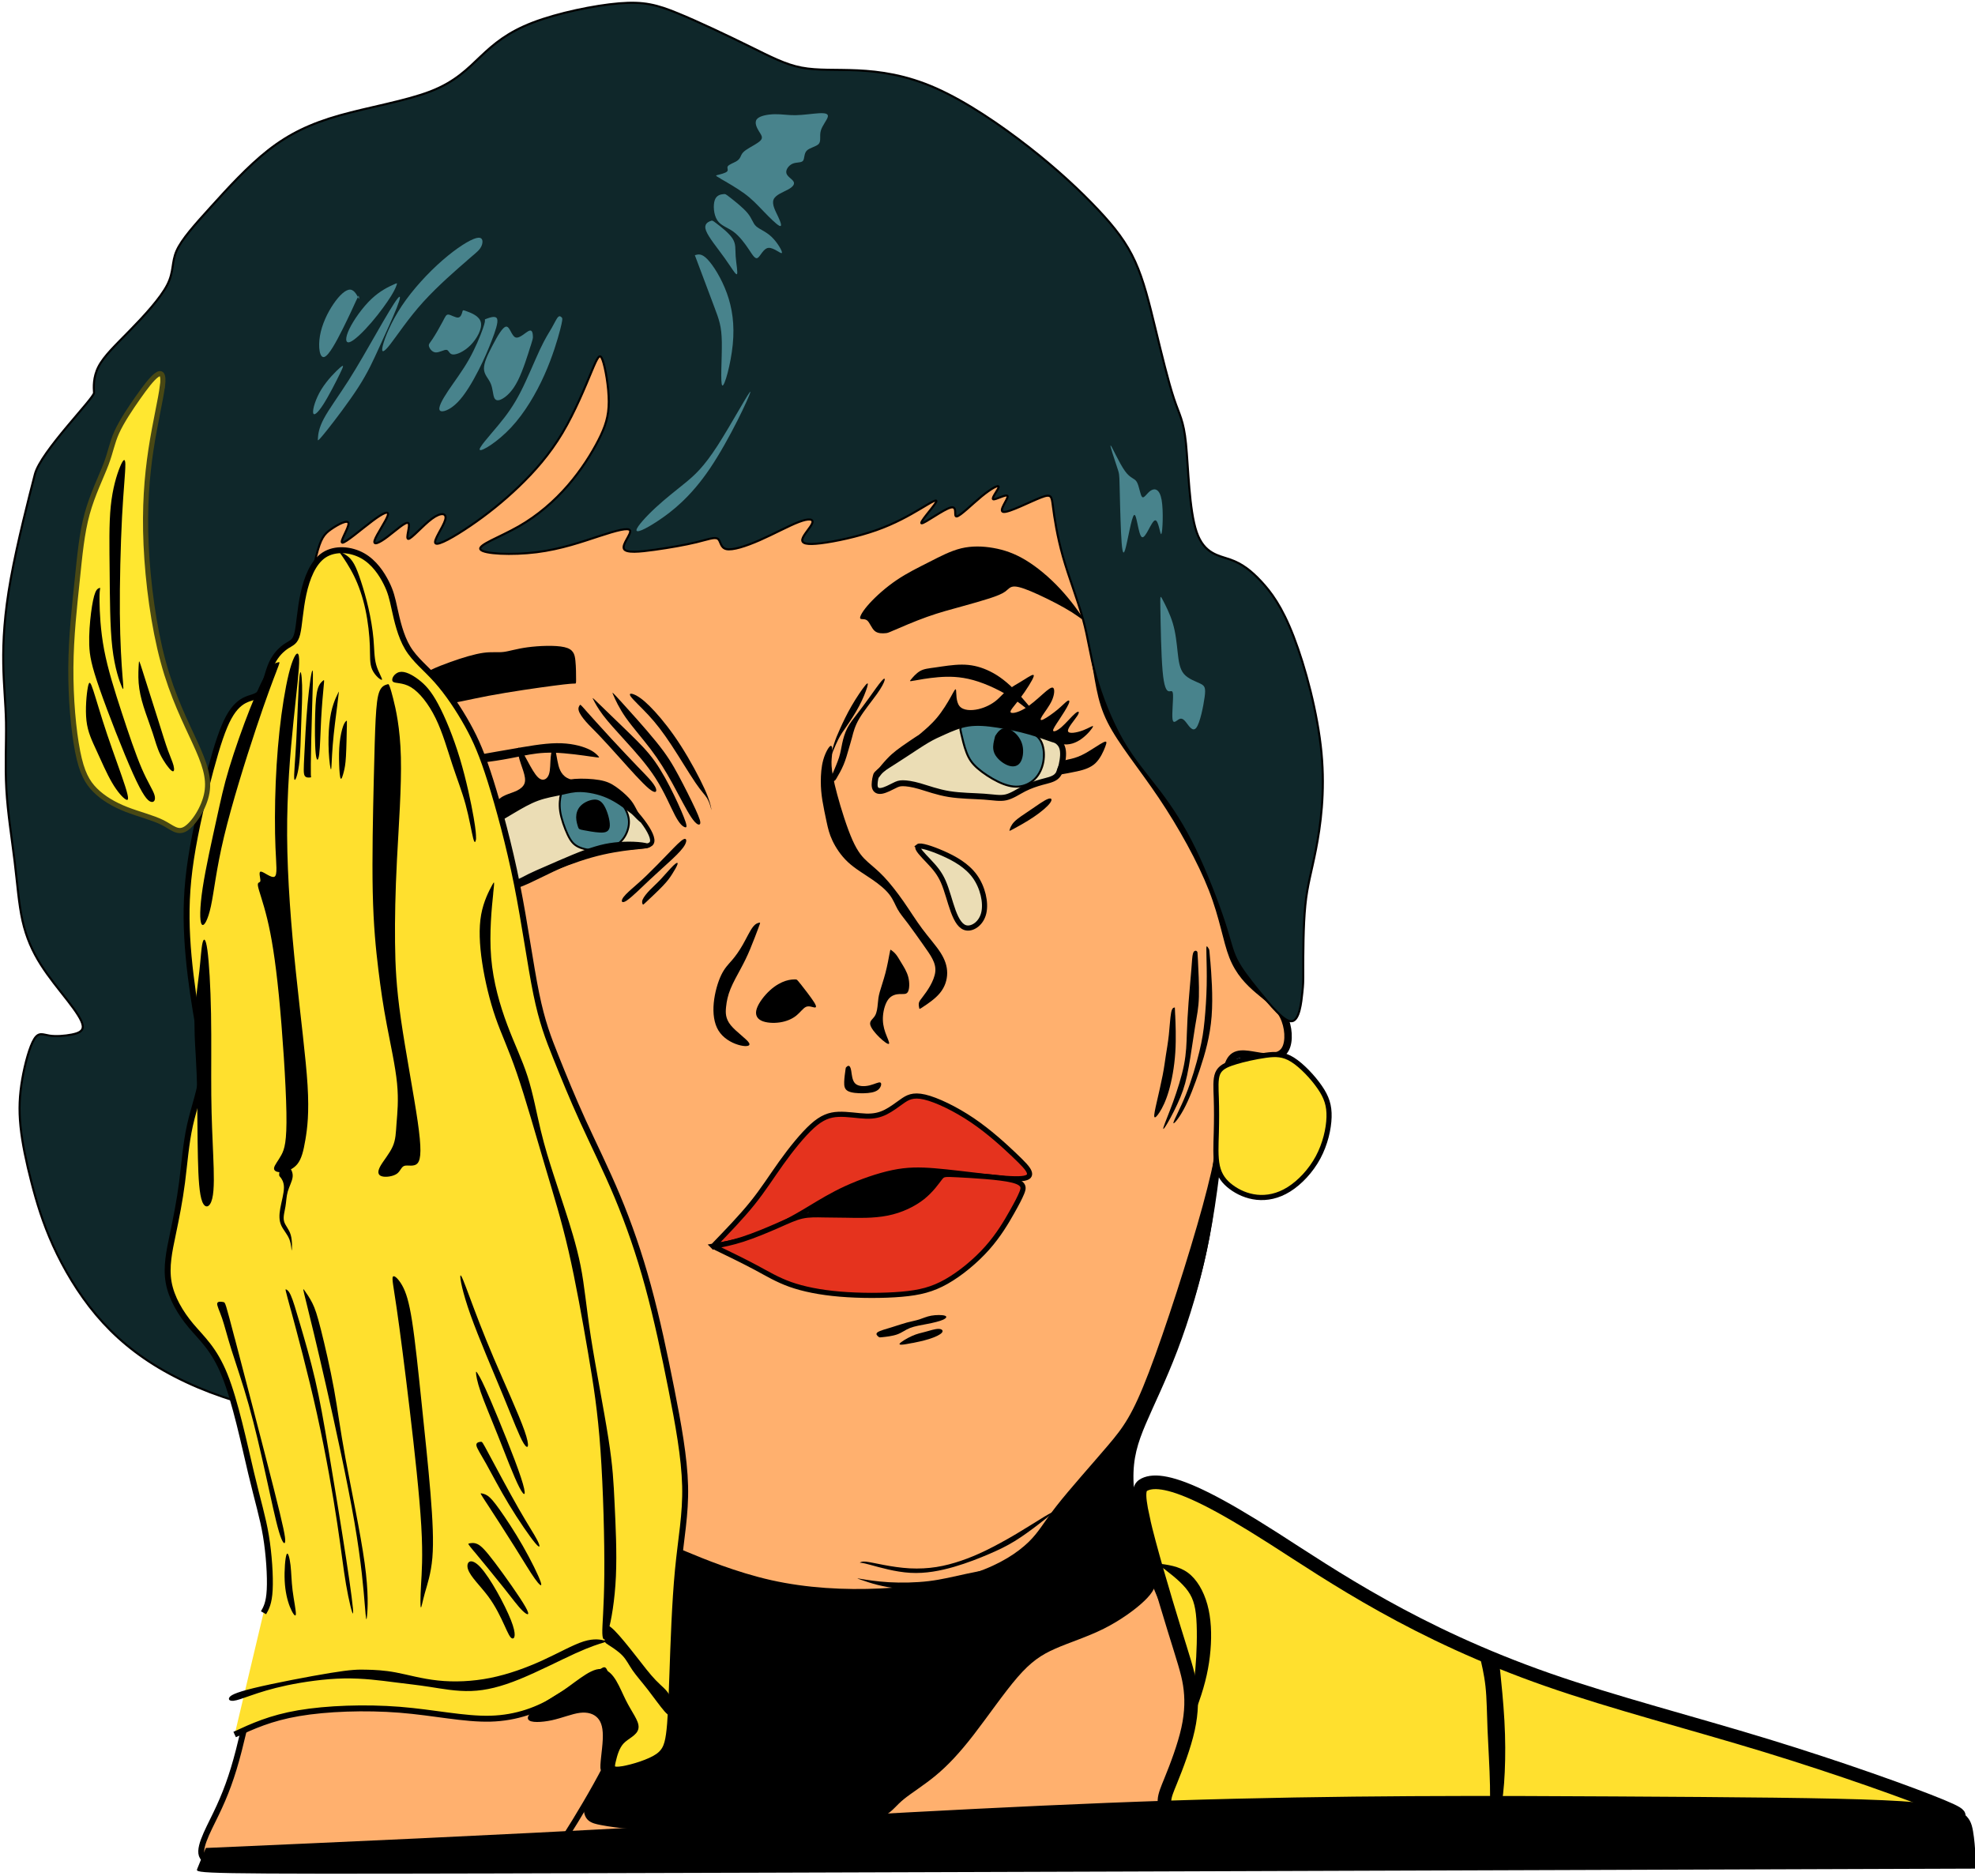
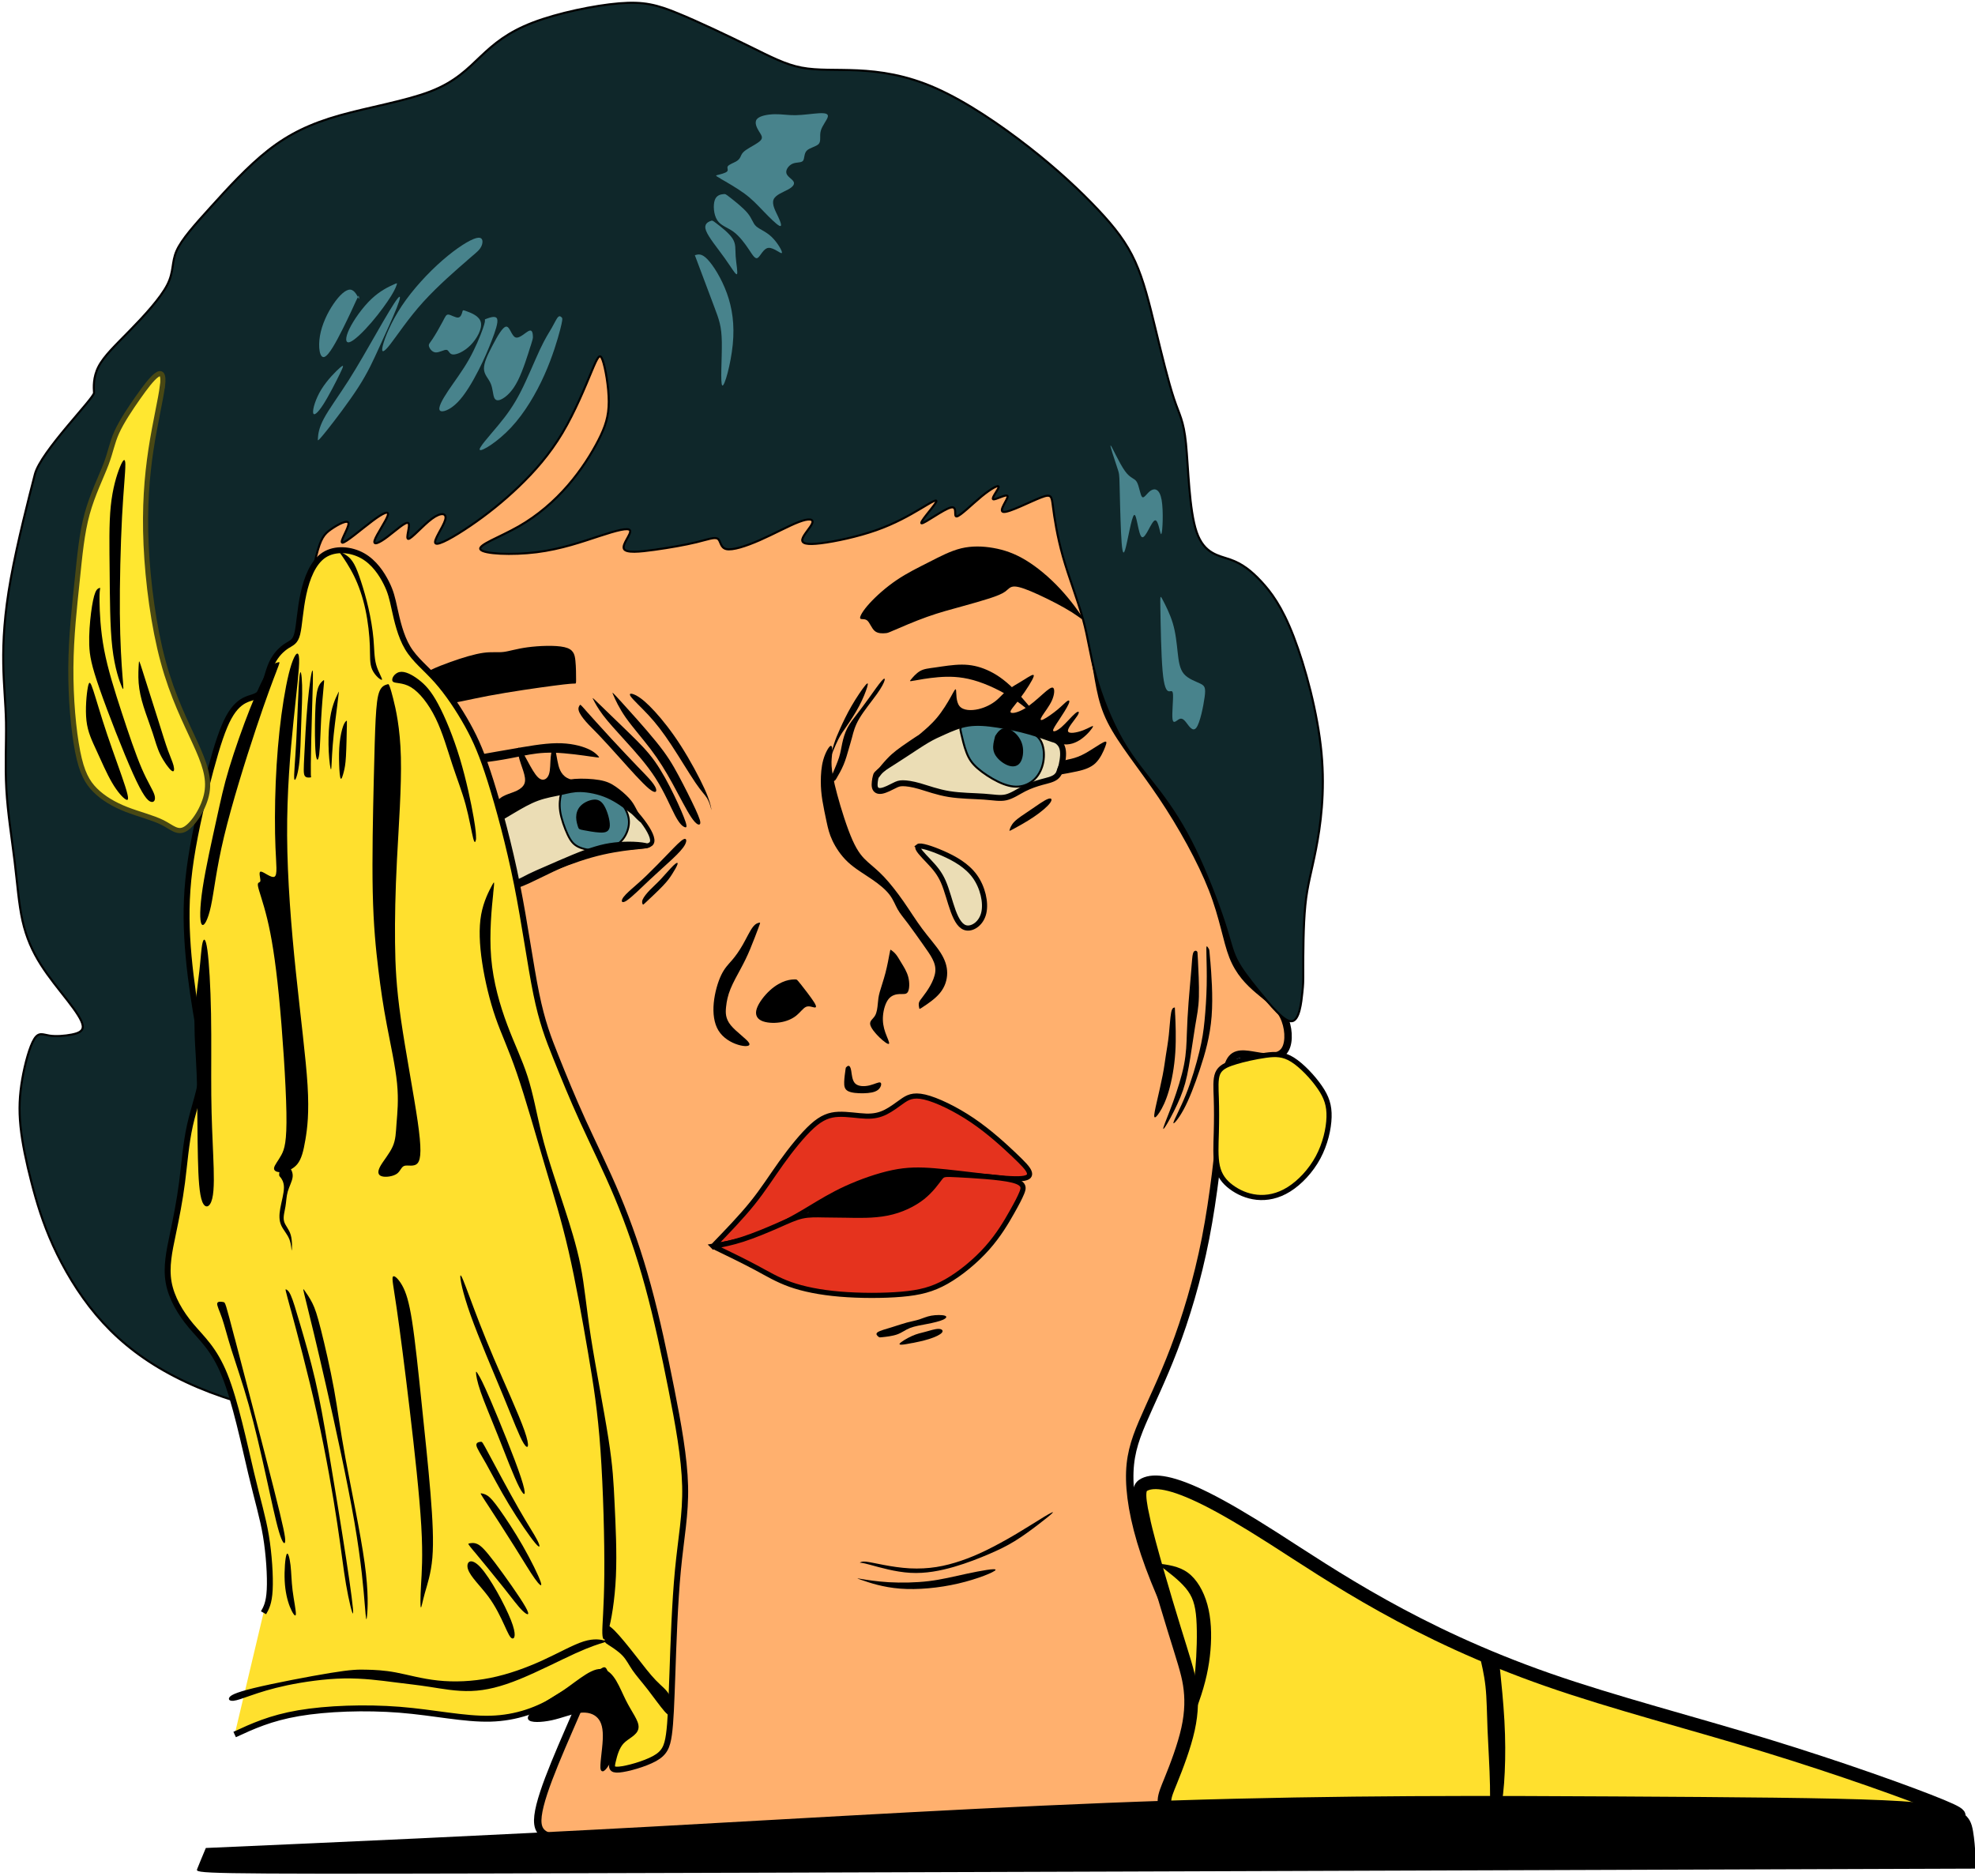
<svg xmlns="http://www.w3.org/2000/svg" height="45.6" preserveAspectRatio="xMidYMid meet" version="1.0" viewBox="2.8 3.1 48.0 45.6" width="48.0" zoomAndPan="magnify">
  <g>
    <g id="change1_1">
      <path d="m 28.78,260.204 c 0.142,0.614 0.425,1.844 0.579,2.683 0.154,0.839 0.177,1.288 0.437,1.808 0.26,0.52 0.756,1.111 1.241,1.832 0.485,0.721 0.957,1.572 1.229,2.269 0.272,0.697 0.343,1.241 0.496,1.631 0.154,0.39 0.39,0.626 0.626,0.827 0.236,0.201 0.473,0.366 0.603,0.626 0.13,0.26 0.154,0.614 0.047,0.804 -0.106,0.189 -0.343,0.213 -0.603,0.177 -0.26,-0.035 -0.544,-0.13 -0.697,0.047 -0.154,0.177 -0.177,0.626 -0.248,1.418 -0.071,0.792 -0.189,1.926 -0.39,2.954 -0.201,1.028 -0.485,1.95 -0.768,2.694 -0.284,0.745 -0.567,1.312 -0.768,1.784 -0.201,0.473 -0.319,0.851 -0.307,1.395 0.012,0.544 0.154,1.253 0.473,2.115 0.319,0.863 0.815,1.879 1.158,2.541 0.343,0.662 0.532,0.969 0.437,1.477 -0.095,0.508 -0.473,1.217 -0.662,1.619 -0.189,0.402 -0.189,0.496 -1.442,0.579 -1.253,0.083 -3.757,0.154 -6.227,0.225 -2.47,0.071 -4.904,0.142 -6.334,0.177 -1.43,0.035 -1.855,0.035 -1.784,-0.567 0.071,-0.603 0.638,-1.808 1.123,-2.942 0.485,-1.134 0.886,-2.198 -0.083,-4.396 -0.969,-2.198 -3.309,-5.531 -4.928,-8.45 -1.619,-2.919 -2.517,-5.424 -2.931,-7.315 -0.414,-1.891 -0.343,-3.167 -0.366,-4.349 -0.024,-1.182 -0.142,-2.269 0.118,-3.143 0.26,-0.874 0.898,-1.536 1.643,-2.151 0.744,-0.614 1.595,-1.182 2.328,-1.654 0.733,-0.473 1.347,-0.851 2.092,-1.182 0.744,-0.331 1.619,-0.615 2.423,-0.804 0.804,-0.189 1.536,-0.284 2.966,-0.035 1.43,0.248 3.557,0.839 5.07,1.312 1.513,0.473 2.411,0.827 2.86,1.371 0.449,0.544 0.449,1.276 0.449,1.643 0,0.366 -6e-6,0.366 0.142,0.981 z" fill="#ffb06e" stroke="#000" stroke-width=".181" transform="translate(0 -244.083)" />
    </g>
    <g id="change2_1">
      <path d="m 24.535,262.5 c 0.163,-0.071 0.489,-0.213 0.794,-0.322 0.305,-0.109 0.589,-0.184 0.848,-0.255 0.259,-0.071 0.493,-0.138 0.673,-0.196 0.18,-0.059 0.305,-0.109 0.384,-0.167 0.079,-0.059 0.113,-0.125 0.23,-0.121 0.117,0.004 0.318,0.08 0.581,0.201 0.263,0.121 0.589,0.288 0.806,0.426 0.217,0.138 0.326,0.247 0.267,0.142 -0.059,-0.104 -0.284,-0.422 -0.547,-0.706 -0.263,-0.284 -0.564,-0.535 -0.84,-0.702 -0.276,-0.167 -0.526,-0.251 -0.785,-0.297 -0.259,-0.046 -0.526,-0.054 -0.785,0.008 -0.259,0.063 -0.51,0.196 -0.773,0.33 -0.263,0.134 -0.539,0.267 -0.798,0.443 -0.259,0.175 -0.501,0.393 -0.66,0.568 -0.159,0.175 -0.234,0.309 -0.226,0.355 0.008,0.046 0.1,0.004 0.167,0.054 0.067,0.05 0.109,0.192 0.188,0.259 0.079,0.067 0.196,0.059 0.255,0.054 0.058,-0.004 0.058,-0.004 0.221,-0.075 z" transform="translate(0 -244.083)" />
    </g>
    <g id="change2_2">
      <path d="m 16.763,263.799 c -0.038,0 -0.113,0 -0.497,0.05 -0.385,0.05 -1.078,0.15 -1.587,0.246 -0.51,0.096 -0.836,0.188 -1.116,0.201 -0.28,0.013 -0.514,-0.054 -0.643,-0.171 -0.13,-0.117 -0.155,-0.284 0.004,-0.439 0.159,-0.155 0.501,-0.297 0.815,-0.409 0.313,-0.113 0.597,-0.196 0.806,-0.226 0.209,-0.029 0.343,-0.004 0.489,-0.021 0.146,-0.017 0.305,-0.075 0.585,-0.113 0.28,-0.038 0.681,-0.054 0.898,-0.004 0.217,0.05 0.251,0.167 0.267,0.326 0.017,0.159 0.017,0.359 0.017,0.46 0,0.1 5e-6,0.1 -0.038,0.1 z" transform="translate(0 -244.083)" />
    </g>
    <g id="change3_1">
      <path d="m 24.263,265.863 c 0.167,-0.142 0.501,-0.426 0.777,-0.627 0.276,-0.201 0.493,-0.318 0.756,-0.418 0.263,-0.1 0.572,-0.184 1.003,-0.142 0.43,0.042 0.982,0.209 1.316,0.334 0.334,0.125 0.451,0.209 0.497,0.334 0.046,0.125 0.021,0.292 -0.008,0.426 -0.029,0.134 -0.063,0.234 -0.142,0.297 -0.079,0.063 -0.205,0.088 -0.343,0.125 -0.138,0.038 -0.288,0.088 -0.435,0.163 -0.146,0.075 -0.288,0.175 -0.435,0.209 -0.146,0.033 -0.297,3e-5 -0.535,-0.017 -0.238,-0.017 -0.564,-0.017 -0.848,-0.063 -0.284,-0.046 -0.526,-0.138 -0.714,-0.192 -0.188,-0.054 -0.322,-0.071 -0.409,-0.071 -0.088,-10e-6 -0.13,0.017 -0.213,0.059 -0.084,0.042 -0.209,0.109 -0.301,0.125 -0.092,0.017 -0.15,-0.017 -0.167,-0.092 -0.017,-0.075 0.008,-0.192 0.021,-0.251 0.013,-0.059 0.013,-0.059 0.18,-0.201 z" fill="#ebddb5" stroke="#000" stroke-width=".144" transform="translate(0 -244.083)" />
    </g>
    <g id="change4_1">
      <path d="m 26.162,265.017 c 0.023,0.102 0.069,0.306 0.13,0.462 0.061,0.156 0.135,0.263 0.268,0.379 0.133,0.116 0.323,0.241 0.498,0.326 0.176,0.085 0.337,0.13 0.49,0.119 0.153,-0.011 0.297,-0.079 0.403,-0.187 0.107,-0.108 0.176,-0.255 0.205,-0.413 0.029,-0.159 0.017,-0.329 -0.035,-0.456 -0.052,-0.127 -0.144,-0.212 -0.305,-0.289 -0.161,-0.076 -0.392,-0.144 -0.625,-0.184 -0.233,-0.04 -0.47,-0.051 -0.64,-0.059 -0.17,-0.008 -0.274,-0.014 -0.331,0.02 -0.058,0.034 -0.069,0.108 -0.075,0.144 -0.006,0.037 -0.006,0.037 0.017,0.139 z" fill="#48838c" stroke="#000" stroke-width=".048" transform="translate(0 -244.083)" />
    </g>
    <g id="change3_2">
      <path d="m 14.942,266.966 c 0.196,-0.117 0.589,-0.351 0.936,-0.493 0.347,-0.142 0.648,-0.192 0.915,-0.221 0.267,-0.029 0.501,-0.038 0.769,0.104 0.267,0.142 0.568,0.435 0.777,0.689 0.209,0.255 0.326,0.472 0.313,0.585 -0.013,0.113 -0.155,0.121 -0.338,0.134 -0.184,0.013 -0.409,0.029 -0.639,0.067 -0.23,0.038 -0.464,0.096 -0.714,0.184 -0.251,0.088 -0.518,0.205 -0.74,0.309 -0.221,0.104 -0.397,0.196 -0.581,0.28 -0.184,0.084 -0.376,0.159 -0.56,0.167 -0.184,0.008 -0.359,-0.05 -0.46,-0.146 -0.1,-0.096 -0.125,-0.23 -0.146,-0.443 -0.021,-0.213 -0.038,-0.506 0.008,-0.702 0.046,-0.196 0.155,-0.297 0.209,-0.347 0.054,-0.05 0.054,-0.05 0.251,-0.167 z" fill="#ebddb5" stroke="#000" stroke-width=".106" transform="translate(0 -244.083)" />
    </g>
    <g id="change2_3">
      <path d="m 17.177,265.575 c -0.201,-0.029 -0.602,-0.088 -0.915,-0.096 -0.313,-0.008 -0.539,0.033 -0.752,0.075 -0.213,0.042 -0.414,0.084 -0.66,0.121 -0.247,0.038 -0.539,0.071 -0.698,0.058 -0.159,-0.013 -0.184,-0.071 0.012,-0.134 0.196,-0.063 0.614,-0.13 1.024,-0.201 0.409,-0.071 0.811,-0.146 1.141,-0.15 0.33,-0.004 0.589,0.063 0.752,0.134 0.163,0.071 0.23,0.146 0.263,0.184 0.033,0.038 0.033,0.038 -0.167,0.008 z" transform="translate(0 -244.083)" />
    </g>
    <g id="change2_4">
      <path d="m 25.011,263.728 c 0.113,-0.021 0.338,-0.063 0.589,-0.084 0.251,-0.021 0.526,-0.021 0.857,0.071 0.33,0.092 0.714,0.276 1.028,0.493 0.313,0.217 0.556,0.468 0.531,0.409 -0.025,-0.059 -0.318,-0.426 -0.568,-0.677 -0.251,-0.251 -0.46,-0.384 -0.66,-0.472 -0.201,-0.088 -0.393,-0.13 -0.61,-0.13 -0.217,0 -0.46,0.042 -0.635,0.067 -0.175,0.025 -0.284,0.033 -0.38,0.088 -0.096,0.054 -0.18,0.155 -0.221,0.205 -0.042,0.05 -0.042,0.05 0.071,0.029 z" transform="translate(0 -244.083)" />
    </g>
    <g id="change2_5">
      <path d="m 27.43,267.333 c 0.103,-0.056 0.31,-0.168 0.49,-0.29 0.18,-0.121 0.334,-0.251 0.399,-0.34 0.065,-0.089 0.041,-0.136 -0.056,-0.098 -0.097,0.038 -0.269,0.163 -0.425,0.269 -0.157,0.106 -0.298,0.195 -0.381,0.278 -0.083,0.083 -0.106,0.16 -0.118,0.198 -0.012,0.038 -0.012,0.038 0.092,-0.018 z" transform="translate(0 -244.083)" />
    </g>
    <g id="change2_6">
      <path d="m 17.031,264.447 c 0.127,0.142 0.381,0.425 0.626,0.691 0.245,0.266 0.482,0.514 0.632,0.671 0.151,0.157 0.216,0.222 0.287,0.301 0.071,0.08 0.148,0.174 0.168,0.248 0.021,0.074 -0.015,0.127 -0.177,-0.009 -0.163,-0.136 -0.452,-0.461 -0.682,-0.718 -0.23,-0.257 -0.402,-0.446 -0.535,-0.585 -0.133,-0.139 -0.227,-0.227 -0.31,-0.322 -0.083,-0.095 -0.154,-0.195 -0.174,-0.266 -0.021,-0.071 0.009,-0.112 0.024,-0.133 0.015,-0.021 0.015,-0.021 0.142,0.121 z" transform="translate(0 -244.083)" />
    </g>
    <g id="change2_7">
      <path d="m 17.35,264.284 c 0.162,0.157 0.487,0.47 0.745,0.721 0.257,0.251 0.446,0.44 0.62,0.685 0.174,0.245 0.334,0.547 0.467,0.821 0.133,0.275 0.239,0.523 0.281,0.653 0.041,0.13 0.018,0.142 -0.03,0.121 -0.047,-0.021 -0.118,-0.074 -0.227,-0.281 -0.109,-0.207 -0.257,-0.567 -0.473,-0.904 -0.216,-0.337 -0.499,-0.65 -0.733,-0.907 -0.233,-0.257 -0.417,-0.458 -0.544,-0.626 -0.127,-0.168 -0.198,-0.304 -0.233,-0.372 -0.035,-0.068 -0.035,-0.068 0.127,0.089 z" transform="translate(0 -244.083)" />
    </g>
    <g id="change2_8">
      <path d="m 17.87,264.21 c 0.204,0.225 0.612,0.674 0.877,1.002 0.266,0.328 0.39,0.535 0.538,0.81 0.148,0.275 0.319,0.617 0.42,0.836 0.1,0.219 0.13,0.313 0.109,0.352 -0.021,0.038 -0.092,0.021 -0.213,-0.16 -0.121,-0.18 -0.292,-0.523 -0.458,-0.824 -0.165,-0.301 -0.325,-0.561 -0.526,-0.827 -0.201,-0.266 -0.443,-0.538 -0.609,-0.774 -0.165,-0.236 -0.254,-0.437 -0.298,-0.538 -0.044,-0.1 -0.044,-0.1 0.16,0.124 z" transform="translate(0 -244.083)" />
    </g>
    <g id="change2_9">
      <path d="m 20.084,266.826 c -0.012,-0.063 -0.035,-0.19 -0.16,-0.466 -0.125,-0.276 -0.353,-0.702 -0.578,-1.052 -0.225,-0.351 -0.446,-0.627 -0.627,-0.825 -0.181,-0.198 -0.321,-0.319 -0.438,-0.385 -0.117,-0.066 -0.21,-0.078 -0.157,0.006 0.053,0.083 0.251,0.262 0.435,0.46 0.184,0.198 0.353,0.417 0.554,0.722 0.201,0.305 0.435,0.696 0.589,0.923 0.155,0.227 0.23,0.29 0.283,0.377 0.052,0.086 0.082,0.196 0.096,0.25 0.015,0.055 0.015,0.055 0.003,-0.009 z" transform="translate(0 -244.083)" />
    </g>
    <g id="change2_10">
      <path d="m 18.52,269.094 c 0.092,-0.086 0.275,-0.257 0.393,-0.381 0.118,-0.124 0.171,-0.201 0.227,-0.29 0.056,-0.089 0.115,-0.189 0.127,-0.236 0.012,-0.047 -0.024,-0.041 -0.103,0.036 -0.08,0.077 -0.204,0.224 -0.307,0.334 -0.103,0.109 -0.186,0.18 -0.263,0.26 -0.077,0.08 -0.148,0.168 -0.174,0.23 -0.027,0.062 -0.009,0.098 -1.1e-5,0.115 0.009,0.018 0.009,0.018 0.1,-0.068 z" transform="translate(0 -244.083)" />
    </g>
    <g id="change2_11">
      <path d="m 18.044,269.064 c 0.124,-0.086 0.343,-0.304 0.547,-0.496 0.204,-0.192 0.393,-0.357 0.544,-0.499 0.151,-0.142 0.263,-0.26 0.313,-0.355 0.05,-0.095 0.038,-0.165 -0.032,-0.133 -0.071,0.033 -0.201,0.168 -0.369,0.343 -0.168,0.174 -0.375,0.387 -0.532,0.538 -0.157,0.151 -0.263,0.239 -0.363,0.328 -0.1,0.089 -0.195,0.177 -0.227,0.245 -0.033,0.068 -0.003,0.115 0.121,0.029 z" transform="translate(0 -244.083)" />
    </g>
    <g id="change4_2">
      <path d="m 16.428,266.516 c -0.014,0.068 -0.041,0.204 -0.014,0.386 0.027,0.182 0.109,0.411 0.182,0.566 0.073,0.155 0.139,0.237 0.25,0.294 0.112,0.057 0.269,0.09 0.446,0.084 0.177,-0.005 0.373,-0.049 0.511,-0.141 0.139,-0.092 0.22,-0.234 0.258,-0.367 0.038,-0.133 0.033,-0.258 -0.016,-0.386 -0.049,-0.128 -0.141,-0.258 -0.226,-0.367 -0.084,-0.109 -0.16,-0.196 -0.267,-0.25 -0.106,-0.054 -0.242,-0.076 -0.375,-0.084 -0.133,-0.008 -0.264,-0.003 -0.386,0.033 -0.122,0.035 -0.237,0.101 -0.294,0.133 -0.057,0.033 -0.057,0.033 -0.071,0.101 z" fill="#48838c" stroke="#000" stroke-width=".046" transform="translate(0 -244.083)" />
    </g>
    <g id="change2_12">
      <path d="m 16.978,267.336 c 0.092,0.018 0.275,0.053 0.405,0.059 0.13,0.006 0.207,-0.018 0.213,-0.142 0.006,-0.124 -0.059,-0.349 -0.133,-0.473 -0.074,-0.124 -0.157,-0.148 -0.254,-0.133 -0.098,0.015 -0.21,0.068 -0.281,0.142 -0.071,0.074 -0.1,0.168 -0.1,0.26 -1.1e-5,0.092 0.03,0.18 0.044,0.225 0.015,0.044 0.015,0.044 0.106,0.062 z" stroke="#000" stroke-width=".05" transform="translate(0 -244.083)" />
    </g>
    <g id="change2_13">
      <path d="m 27.005,265.097 c -0.003,0.012 -0.009,0.035 -0.024,0.103 -0.015,0.068 -0.038,0.18 0.012,0.289 0.05,0.109 0.174,0.216 0.29,0.266 0.115,0.05 0.222,0.044 0.287,-0.044 0.065,-0.089 0.089,-0.26 0.056,-0.402 -0.032,-0.142 -0.121,-0.254 -0.21,-0.322 -0.089,-0.068 -0.177,-0.092 -0.245,-0.068 -0.068,0.024 -0.115,0.095 -0.139,0.13 -0.024,0.035 -0.024,0.035 -0.027,0.047 z" stroke="#000" stroke-width=".05" transform="translate(0 -244.083)" />
    </g>
    <g id="change2_14">
      <path d="m 17.162,266.2 c -0.14,-0.006 -0.42,-0.019 -0.581,-0.109 -0.161,-0.09 -0.203,-0.257 -0.234,-0.42 -0.031,-0.163 -0.052,-0.322 -0.081,-0.341 -0.029,-0.019 -0.067,0.102 -0.081,0.249 -0.015,0.146 -0.006,0.318 -0.044,0.426 -0.038,0.109 -0.121,0.155 -0.203,0.117 -0.082,-0.038 -0.161,-0.159 -0.253,-0.324 -0.092,-0.165 -0.196,-0.374 -0.251,-0.426 -0.054,-0.052 -0.058,0.052 -0.033,0.173 0.025,0.121 0.079,0.259 0.117,0.378 0.038,0.119 0.058,0.219 0.031,0.299 -0.027,0.079 -0.102,0.138 -0.188,0.18 -0.086,0.042 -0.182,0.067 -0.274,0.107 -0.092,0.04 -0.18,0.094 -0.295,0.259 -0.115,0.165 -0.257,0.441 -0.246,0.496 0.011,0.056 0.175,-0.109 0.395,-0.265 0.219,-0.157 0.494,-0.306 0.725,-0.418 0.231,-0.112 0.419,-0.187 0.666,-0.248 0.246,-0.061 0.552,-0.107 0.723,-0.125 0.171,-0.019 0.209,-0.01 0.228,-0.006 0.019,0.004 0.019,0.004 -0.121,-0.002 z" transform="translate(0 -244.083)" />
    </g>
    <g id="change2_15">
      <path d="m 25.201,264.988 c 0.077,-0.065 0.232,-0.194 0.37,-0.359 0.138,-0.165 0.259,-0.366 0.338,-0.508 0.079,-0.142 0.117,-0.226 0.127,-0.161 0.01,0.065 -0.006,0.278 0.084,0.387 0.09,0.109 0.286,0.113 0.46,0.073 0.173,-0.04 0.324,-0.123 0.426,-0.205 0.102,-0.082 0.157,-0.161 0.263,-0.244 0.106,-0.084 0.265,-0.171 0.407,-0.259 0.142,-0.088 0.267,-0.175 0.247,-0.09 -0.021,0.086 -0.188,0.345 -0.328,0.531 -0.14,0.186 -0.253,0.299 -0.234,0.341 0.019,0.042 0.169,0.013 0.328,-0.079 0.159,-0.092 0.326,-0.247 0.453,-0.359 0.127,-0.113 0.215,-0.184 0.255,-0.153 0.04,0.031 0.031,0.165 -0.031,0.305 -0.063,0.14 -0.18,0.286 -0.236,0.376 -0.056,0.09 -0.052,0.123 0.027,0.086 0.08,-0.038 0.234,-0.146 0.347,-0.24 0.113,-0.094 0.184,-0.173 0.232,-0.205 0.048,-0.031 0.073,-0.015 0.033,0.075 -0.04,0.09 -0.144,0.253 -0.23,0.382 -0.086,0.13 -0.152,0.226 -0.144,0.261 0.008,0.035 0.092,0.011 0.203,-0.086 0.111,-0.096 0.249,-0.263 0.334,-0.334 0.086,-0.071 0.119,-0.046 0.05,0.061 -0.069,0.106 -0.24,0.295 -0.226,0.37 0.015,0.075 0.215,0.038 0.366,-0.019 0.15,-0.056 0.251,-0.132 0.242,-0.094 -0.008,0.037 -0.125,0.188 -0.27,0.295 -0.144,0.107 -0.315,0.169 -0.495,0.132 -0.18,-0.038 -0.368,-0.175 -0.568,-0.278 -0.201,-0.102 -0.414,-0.169 -0.671,-0.217 -0.257,-0.048 -0.558,-0.077 -0.844,-0.069 -0.286,0.008 -0.558,0.054 -0.748,0.123 -0.19,0.069 -0.299,0.161 -0.538,0.348 -0.24,0.187 -0.61,0.468 -0.65,0.464 -0.04,-0.004 0.251,-0.294 0.397,-0.439 0.146,-0.145 0.146,-0.145 0.223,-0.21 z" transform="translate(0 -244.083)" />
    </g>
    <g id="change2_16">
      <path d="m 28.596,266.005 c 0.075,-0.013 0.226,-0.038 0.382,-0.073 0.157,-0.035 0.32,-0.082 0.441,-0.194 0.121,-0.113 0.201,-0.293 0.242,-0.403 0.042,-0.111 0.046,-0.152 -0.044,-0.109 -0.09,0.044 -0.274,0.173 -0.422,0.257 -0.148,0.084 -0.261,0.121 -0.359,0.144 -0.098,0.023 -0.182,0.031 -0.247,0.092 -0.065,0.061 -0.111,0.173 -0.111,0.24 -2e-6,0.067 0.046,0.088 0.061,0.09 0.015,0.002 -0.002,-0.015 -0.01,-0.023 -0.008,-0.008 -0.008,-0.008 0.067,-0.021 z" transform="translate(0 -244.083)" />
    </g>
    <g id="change2_17">
      <path d="m 18.082,266.883 c -0.098,-0.075 -0.295,-0.226 -0.516,-0.324 -0.221,-0.098 -0.468,-0.144 -0.652,-0.148 -0.184,-0.004 -0.306,0.034 -0.471,0.07 -0.165,0.035 -0.373,0.068 -0.573,0.141 -0.2,0.073 -0.392,0.186 -0.582,0.298 -0.19,0.113 -0.378,0.226 -0.514,0.299 -0.136,0.073 -0.219,0.107 -0.191,0.066 0.028,-0.041 0.167,-0.155 0.328,-0.297 0.161,-0.142 0.343,-0.312 0.589,-0.443 0.246,-0.131 0.555,-0.223 0.766,-0.288 0.211,-0.065 0.324,-0.102 0.502,-0.116 0.179,-0.014 0.423,-0.003 0.596,0.027 0.173,0.03 0.276,0.08 0.389,0.159 0.113,0.078 0.236,0.185 0.315,0.271 0.079,0.086 0.115,0.15 0.157,0.228 0.042,0.077 0.09,0.167 0.122,0.231 0.032,0.064 0.049,0.101 0.019,0.08 -0.03,-0.021 -0.108,-0.1 -0.146,-0.14 -0.039,-0.04 -0.039,-0.04 -0.137,-0.115 z" stroke="#000" stroke-width=".05" transform="translate(0 -244.083)" />
    </g>
    <g id="change2_18">
      <path d="m 16.145,268.367 c 0.216,-0.086 0.647,-0.257 1.034,-0.366 0.387,-0.109 0.73,-0.157 0.957,-0.183 0.227,-0.027 0.34,-0.033 0.399,-0.047 0.059,-0.015 0.065,-0.038 0.003,-0.059 -0.062,-0.021 -0.192,-0.038 -0.34,-0.044 -0.148,-0.006 -0.313,-2e-5 -0.467,0.018 -0.154,0.018 -0.295,0.047 -0.455,0.095 -0.16,0.047 -0.337,0.112 -0.552,0.201 -0.216,0.089 -0.47,0.201 -0.653,0.281 -0.183,0.08 -0.295,0.127 -0.408,0.183 -0.112,0.056 -0.224,0.121 -0.334,0.16 -0.109,0.038 -0.216,0.05 -0.331,0.053 -0.115,0.003 -0.239,-0.003 -0.263,0.021 -0.024,0.024 0.053,0.077 0.198,0.086 0.145,0.009 0.358,-0.027 0.535,-0.086 0.177,-0.059 0.319,-0.142 0.39,-0.183 0.071,-0.041 0.071,-0.041 0.287,-0.127 z" stroke="#000" stroke-width=".05" transform="translate(0 -244.083)" />
    </g>
    <g id="change2_19">
      <path d="m 22.254,271.097 c 0.086,0.109 0.257,0.328 0.331,0.446 0.074,0.118 0.05,0.136 -6.7e-5,0.127 -0.05,-0.009 -0.127,-0.044 -0.198,-0.012 -0.071,0.033 -0.136,0.133 -0.236,0.213 -0.1,0.08 -0.236,0.139 -0.396,0.163 -0.16,0.024 -0.343,0.012 -0.455,-0.044 -0.112,-0.056 -0.154,-0.157 -0.106,-0.295 0.047,-0.139 0.183,-0.316 0.319,-0.44 0.136,-0.124 0.272,-0.195 0.381,-0.23 0.109,-0.035 0.192,-0.035 0.233,-0.035 0.041,0 0.041,-7e-5 0.127,0.109 z" transform="translate(0 -244.083)" />
    </g>
    <g id="change2_20">
      <path d="m 24.42,270.358 c -0.018,0.098 -0.053,0.292 -0.1,0.473 -0.047,0.18 -0.106,0.346 -0.139,0.464 -0.033,0.118 -0.038,0.189 -0.047,0.284 -0.009,0.095 -0.021,0.213 -0.068,0.292 -0.047,0.08 -0.13,0.121 -0.118,0.207 0.012,0.086 0.118,0.216 0.224,0.319 0.106,0.103 0.213,0.18 0.233,0.157 0.021,-0.024 -0.044,-0.148 -0.089,-0.275 -0.044,-0.127 -0.068,-0.257 -0.056,-0.405 0.012,-0.148 0.059,-0.313 0.136,-0.408 0.077,-0.095 0.183,-0.118 0.272,-0.121 0.089,-0.003 0.16,0.015 0.198,-0.053 0.038,-0.068 0.044,-0.222 0.009,-0.358 -0.035,-0.136 -0.112,-0.254 -0.168,-0.346 -0.056,-0.092 -0.092,-0.157 -0.133,-0.207 -0.041,-0.05 -0.089,-0.086 -0.112,-0.103 -0.024,-0.018 -0.024,-0.018 -0.041,0.08 z" transform="translate(0 -244.083)" />
    </g>
    <g id="change2_21">
      <path d="m 21.238,269.723 c -0.044,0.118 -0.133,0.354 -0.21,0.538 -0.077,0.183 -0.142,0.313 -0.225,0.467 -0.083,0.154 -0.183,0.331 -0.248,0.49 -0.065,0.16 -0.095,0.301 -0.109,0.443 -0.015,0.142 -0.015,0.284 0.115,0.443 0.13,0.16 0.39,0.337 0.443,0.428 0.053,0.092 -0.1,0.098 -0.272,0.044 -0.171,-0.053 -0.36,-0.165 -0.47,-0.343 -0.109,-0.177 -0.139,-0.42 -0.115,-0.671 0.024,-0.251 0.1,-0.511 0.183,-0.682 0.083,-0.171 0.171,-0.254 0.26,-0.357 0.089,-0.103 0.177,-0.228 0.263,-0.378 0.086,-0.151 0.168,-0.328 0.239,-0.422 0.071,-0.095 0.13,-0.106 0.16,-0.112 0.03,-0.006 0.03,-0.006 -0.015,0.112 z" transform="translate(0 -244.083)" />
    </g>
    <g id="change2_22">
      <path d="m 23.347,273.195 c -0.009,0.062 -0.027,0.186 -0.03,0.287 -0.003,0.1 0.009,0.177 0.092,0.222 0.083,0.044 0.236,0.056 0.378,0.053 0.142,-0.003 0.272,-0.021 0.349,-0.08 0.077,-0.059 0.1,-0.16 0.062,-0.18 -0.038,-0.021 -0.139,0.038 -0.263,0.068 -0.124,0.03 -0.272,0.03 -0.349,-0.044 -0.077,-0.074 -0.083,-0.222 -0.098,-0.31 -0.015,-0.089 -0.038,-0.118 -0.062,-0.121 -0.024,-0.003 -0.047,0.021 -0.059,0.033 -0.012,0.012 -0.012,0.012 -0.021,0.074 z" transform="translate(0 -244.083)" />
    </g>
    <g id="change2_23">
      <path d="m 25.241,271.652 c 0.095,-0.062 0.284,-0.186 0.405,-0.334 0.121,-0.148 0.174,-0.319 0.174,-0.485 -5e-6,-0.165 -0.053,-0.325 -0.165,-0.499 -0.112,-0.174 -0.284,-0.363 -0.44,-0.573 -0.157,-0.21 -0.298,-0.44 -0.455,-0.665 -0.157,-0.225 -0.328,-0.443 -0.476,-0.6 -0.148,-0.157 -0.272,-0.251 -0.393,-0.36 -0.121,-0.109 -0.239,-0.233 -0.372,-0.532 -0.133,-0.298 -0.281,-0.771 -0.372,-1.111 -0.092,-0.34 -0.127,-0.547 -0.136,-0.691 -0.009,-0.145 0.009,-0.227 0.015,-0.319 0.006,-0.091 -1.2e-5,-0.192 -0.044,-0.168 -0.044,0.024 -0.127,0.171 -0.174,0.34 -0.047,0.168 -0.059,0.357 -0.059,0.52 -2e-6,0.163 0.012,0.298 0.038,0.464 0.027,0.165 0.068,0.36 0.103,0.523 0.035,0.163 0.065,0.292 0.142,0.455 0.077,0.163 0.201,0.357 0.375,0.52 0.174,0.163 0.399,0.292 0.585,0.42 0.186,0.127 0.334,0.251 0.428,0.375 0.095,0.124 0.136,0.248 0.198,0.357 0.062,0.109 0.145,0.204 0.254,0.349 0.109,0.145 0.245,0.34 0.352,0.49 0.106,0.151 0.183,0.257 0.236,0.36 0.053,0.103 0.083,0.204 0.071,0.316 -0.012,0.112 -0.065,0.236 -0.127,0.346 -0.062,0.109 -0.133,0.204 -0.183,0.269 -0.05,0.065 -0.08,0.1 -0.089,0.145 -0.009,0.044 0.003,0.098 0.009,0.124 0.006,0.027 0.006,0.027 0.1,-0.035 z" transform="translate(0 -244.083)" />
    </g>
    <g id="change2_24">
      <path d="m 23.141,266.083 c 0.036,-0.061 0.107,-0.182 0.161,-0.311 0.054,-0.129 0.092,-0.267 0.123,-0.376 0.031,-0.109 0.056,-0.188 0.086,-0.301 0.029,-0.113 0.063,-0.259 0.175,-0.449 0.113,-0.19 0.305,-0.424 0.426,-0.593 0.121,-0.169 0.171,-0.274 0.186,-0.33 0.015,-0.056 -0.006,-0.065 -0.075,0.015 -0.069,0.08 -0.186,0.246 -0.292,0.395 -0.107,0.148 -0.203,0.278 -0.295,0.397 -0.092,0.119 -0.18,0.228 -0.242,0.349 -0.063,0.121 -0.1,0.255 -0.125,0.372 -0.025,0.117 -0.038,0.217 -0.077,0.343 -0.04,0.125 -0.107,0.276 -0.155,0.391 -0.048,0.115 -0.077,0.194 -0.064,0.216 0.013,0.022 0.069,-0.014 0.101,-0.035 0.032,-0.021 0.032,-0.021 0.067,-0.081 z" transform="translate(0 -244.083)" />
    </g>
    <g id="change2_25">
      <path d="m 22.993,265.573 c 0.038,-0.094 0.113,-0.282 0.178,-0.412 0.065,-0.13 0.119,-0.201 0.207,-0.328 0.088,-0.127 0.209,-0.311 0.303,-0.489 0.094,-0.178 0.161,-0.349 0.192,-0.451 0.031,-0.102 0.027,-0.136 -0.046,-0.048 -0.073,0.088 -0.215,0.297 -0.332,0.499 -0.117,0.203 -0.209,0.399 -0.276,0.547 -0.067,0.148 -0.109,0.249 -0.148,0.37 -0.04,0.121 -0.077,0.263 -0.096,0.334 -0.019,0.071 -0.019,0.071 0.019,-0.023 z" transform="translate(0 -244.083)" />
    </g>
    <g id="change2_26">
      <path d="m 24.251,279.685 c 0.079,-0.008 0.238,-0.025 0.355,-0.067 0.117,-0.042 0.192,-0.109 0.309,-0.155 0.117,-0.046 0.276,-0.071 0.426,-0.1 0.15,-0.029 0.292,-0.063 0.376,-0.1 0.084,-0.038 0.109,-0.079 0.046,-0.1 -0.063,-0.021 -0.213,-0.021 -0.33,2e-5 -0.117,0.021 -0.201,0.063 -0.292,0.092 -0.092,0.029 -0.192,0.046 -0.301,0.075 -0.109,0.029 -0.226,0.071 -0.363,0.113 -0.138,0.042 -0.297,0.084 -0.351,0.125 -0.054,0.042 -0.004,0.084 0.021,0.104 0.025,0.021 0.025,0.021 0.104,0.013 z" transform="translate(0 -244.083)" />
    </g>
    <g id="change2_27">
      <path d="m 24.982,279.827 c 0.084,-0.017 0.251,-0.05 0.397,-0.096 0.146,-0.046 0.272,-0.104 0.313,-0.155 0.042,-0.05 -3.7e-5,-0.092 -0.084,-0.092 -0.084,-10e-6 -0.209,0.042 -0.318,0.071 -0.109,0.029 -0.201,0.046 -0.326,0.102 -0.125,0.056 -0.284,0.152 -0.301,0.19 -0.017,0.038 0.109,0.017 0.171,0.006 0.063,-0.01 0.063,-0.01 0.146,-0.027 z" transform="translate(0 -244.083)" />
    </g>
    <g id="change2_28">
      <path d="m 31.362,271.857 c 0.008,0.186 0.025,0.558 0.002,0.911 -0.023,0.353 -0.086,0.687 -0.159,0.936 -0.073,0.249 -0.157,0.412 -0.224,0.516 -0.067,0.104 -0.117,0.15 -0.127,0.106 -0.01,-0.044 0.019,-0.178 0.063,-0.37 0.044,-0.192 0.102,-0.443 0.14,-0.637 0.038,-0.194 0.054,-0.332 0.077,-0.48 0.023,-0.148 0.052,-0.307 0.073,-0.501 0.021,-0.194 0.033,-0.424 0.056,-0.541 0.023,-0.117 0.056,-0.121 0.09,-0.125 0,0 0,0 0,0 0,0 0,-3e-5 0.008,0.186 z" transform="translate(0 -244.083)" />
    </g>
    <g id="change2_29">
      <path d="m 31.915,270.53 c 0.01,0.201 0.031,0.602 0.023,0.882 -0.008,0.28 -0.046,0.439 -0.092,0.719 -0.046,0.28 -0.1,0.681 -0.155,0.984 -0.054,0.303 -0.109,0.508 -0.203,0.737 -0.094,0.23 -0.228,0.485 -0.313,0.631 -0.086,0.146 -0.123,0.184 -0.094,0.09 0.029,-0.094 0.125,-0.32 0.228,-0.601 0.102,-0.282 0.211,-0.621 0.267,-0.907 0.056,-0.286 0.061,-0.52 0.069,-0.76 0.008,-0.24 0.021,-0.487 0.042,-0.762 0.021,-0.276 0.05,-0.581 0.067,-0.792 0.017,-0.211 0.021,-0.328 0.04,-0.391 0.019,-0.063 0.052,-0.071 0.073,-0.067 0.021,0.004 0.029,0.021 0.033,0.029 0.004,0.008 0.004,0.008 0.015,0.209 z" transform="translate(0 -244.083)" />
    </g>
    <g id="change2_30">
      <path d="m 32.216,270.549 c 0.023,0.282 0.069,0.846 0.031,1.337 -0.038,0.491 -0.159,0.909 -0.286,1.291 -0.127,0.382 -0.261,0.729 -0.393,0.973 -0.132,0.244 -0.261,0.386 -0.249,0.32 0.013,-0.067 0.167,-0.343 0.303,-0.681 0.136,-0.338 0.253,-0.74 0.326,-1.04 0.073,-0.301 0.102,-0.501 0.127,-0.756 0.025,-0.255 0.046,-0.564 0.052,-0.859 0.006,-0.295 -0.002,-0.575 -0.006,-0.737 -0.004,-0.163 -0.004,-0.209 0.008,-0.211 0.013,-0.002 0.038,0.04 0.05,0.061 0.013,0.021 0.013,0.021 0.036,0.303 z" transform="translate(0 -244.083)" />
    </g>
    <g id="change5_1">
      <path d="m 20.13,277.475 c 0.343,-0.355 0.685,-0.709 0.954,-1.043 0.269,-0.334 0.464,-0.647 0.703,-0.981 0.239,-0.334 0.523,-0.688 0.756,-0.898 0.233,-0.21 0.417,-0.275 0.635,-0.284 0.219,-0.009 0.473,0.038 0.671,0.044 0.198,0.006 0.34,-0.03 0.476,-0.098 0.136,-0.068 0.266,-0.168 0.396,-0.26 0.13,-0.092 0.26,-0.174 0.552,-0.106 0.292,0.068 0.748,0.287 1.158,0.564 0.411,0.278 0.777,0.615 1.01,0.836 0.233,0.222 0.334,0.328 0.369,0.414 0.035,0.086 0.006,0.151 -0.177,0.168 -0.183,0.018 -0.52,-0.012 -0.913,-0.056 -0.393,-0.044 -0.842,-0.103 -1.211,-0.133 -0.369,-0.03 -0.659,-0.03 -1.013,0.044 -0.355,0.074 -0.774,0.222 -1.123,0.381 -0.349,0.16 -0.626,0.331 -0.872,0.479 -0.245,0.148 -0.458,0.272 -0.715,0.399 -0.257,0.127 -0.558,0.257 -0.842,0.346 -0.284,0.089 -0.55,0.136 -0.815,0.183 0,0 -10e-7,-3e-5 -10e-7,-3e-5 z" fill="#e5331e" stroke="#000" stroke-width=".125" transform="translate(0 -244.083)" />
    </g>
    <g id="change2_31">
      <path d="m 22.824,276.716 c 0.266,0.021 0.798,0.062 1.2,0.038 0.402,-0.024 0.674,-0.112 0.91,-0.242 0.236,-0.13 0.437,-0.301 0.57,-0.431 0.133,-0.13 0.198,-0.219 0.195,-0.281 -0.003,-0.062 -0.074,-0.098 -0.251,-0.118 -0.177,-0.021 -0.461,-0.027 -0.762,0.009 -0.301,0.035 -0.62,0.112 -0.872,0.204 -0.251,0.092 -0.434,0.198 -0.626,0.301 -0.192,0.103 -0.393,0.204 -0.523,0.281 -0.13,0.077 -0.189,0.13 -0.195,0.163 -0.006,0.033 0.041,0.044 0.065,0.05 0.024,0.006 0.024,0.006 0.29,0.026 z" stroke="#000" stroke-width=".05" transform="translate(0 -244.083)" />
    </g>
    <g id="change5_2">
      <path d="m 20.313,277.564 c 0.183,0.089 0.55,0.266 0.848,0.425 0.298,0.16 0.529,0.301 0.845,0.414 0.316,0.112 0.718,0.195 1.205,0.236 0.487,0.041 1.061,0.041 1.501,0.003 0.44,-0.038 0.747,-0.115 1.087,-0.307 0.34,-0.192 0.712,-0.499 0.993,-0.815 0.281,-0.316 0.47,-0.641 0.597,-0.866 0.127,-0.225 0.192,-0.349 0.242,-0.47 0.05,-0.121 0.086,-0.239 -0.227,-0.316 -0.313,-0.077 -0.975,-0.112 -1.318,-0.13 -0.343,-0.018 -0.366,-0.018 -0.443,0.08 -0.077,0.098 -0.207,0.292 -0.422,0.464 -0.216,0.171 -0.517,0.319 -0.857,0.387 -0.34,0.068 -0.718,0.056 -0.981,0.051 -0.263,-0.005 -0.411,-0.004 -0.573,-0.007 -0.163,-0.003 -0.34,-0.01 -0.514,0.028 -0.174,0.038 -0.346,0.121 -0.594,0.23 -0.248,0.109 -0.573,0.245 -0.848,0.334 -0.275,0.089 -0.499,0.13 -0.612,0.151 -0.112,0.021 -0.112,0.021 0.071,0.109 z" fill="#e5331e" stroke="#000" stroke-width=".125" transform="translate(0 -244.083)" />
    </g>
    <g id="change3_3">
      <path d="m 25.115,267.76 c -0.05,0.042 0.117,0.209 0.259,0.359 0.142,0.15 0.259,0.284 0.351,0.493 0.092,0.209 0.159,0.493 0.242,0.719 0.084,0.226 0.184,0.393 0.334,0.409 0.15,0.017 0.351,-0.117 0.409,-0.368 0.058,-0.251 -0.025,-0.618 -0.217,-0.886 -0.192,-0.267 -0.493,-0.435 -0.777,-0.56 -0.284,-0.125 -0.552,-0.209 -0.602,-0.167 z" fill="#ebddb5" stroke="#000" stroke-width=".125" transform="translate(0 -244.083)" />
    </g>
    <g id="change2_32">
-       <path d="m 19.483,284.899 c 0.401,0.167 1.203,0.501 2.064,0.694 0.861,0.192 1.78,0.242 2.649,0.201 0.869,-0.042 1.688,-0.175 2.306,-0.384 0.618,-0.209 1.036,-0.493 1.295,-0.744 0.259,-0.251 0.359,-0.468 0.681,-0.879 0.321,-0.411 0.864,-1.015 1.245,-1.464 0.381,-0.448 0.6,-0.74 0.999,-1.784 0.399,-1.044 0.977,-2.839 1.307,-4.045 0.329,-1.206 0.41,-1.824 0.49,-2.441 0,0 0,0 0,0 -0.067,1.07 -0.134,2.139 -0.309,3.125 -0.175,0.986 -0.46,1.888 -0.794,2.741 -0.334,0.852 -0.719,1.655 -0.944,2.173 -0.226,0.518 -0.292,0.752 -0.217,1.195 0.075,0.443 0.292,1.095 0.434,1.512 0.142,0.418 0.209,0.602 0.209,0.769 1.3e-5,0.167 -0.067,0.318 -0.284,0.526 -0.217,0.209 -0.585,0.476 -0.986,0.677 -0.401,0.201 -0.836,0.334 -1.178,0.485 -0.343,0.15 -0.593,0.318 -0.919,0.694 -0.326,0.376 -0.727,0.961 -1.07,1.404 -0.343,0.443 -0.627,0.744 -0.919,0.986 -0.292,0.242 -0.593,0.426 -0.777,0.577 -0.184,0.15 -0.251,0.267 -0.426,0.376 -0.176,0.109 -0.46,0.209 -0.869,0.267 -0.41,0.059 -0.944,0.075 -1.713,0.084 -0.769,0.008 -1.771,0.008 -2.423,0.008 -0.652,0 -0.953,0 -1.22,-0.017 -0.267,-0.017 -0.501,-0.05 -0.719,-0.092 -0.217,-0.042 -0.418,-0.092 -0.409,-0.451 0.008,-0.359 0.226,-1.028 0.56,-1.872 0.334,-0.844 0.786,-1.863 1.045,-2.607 0.259,-0.744 0.326,-1.212 0.376,-1.479 0.05,-0.267 0.084,-0.334 0.1,-0.368 0.017,-0.033 0.017,-0.033 0.418,0.134 z" transform="translate(0 -244.083)" />
-     </g>
+       </g>
    <g id="change2_33">
      <path d="m 23.711,285.169 c 0.018,0 0.053,0 0.26,0.056 0.207,0.056 0.585,0.168 0.955,0.189 0.369,0.021 0.73,-0.05 1.058,-0.145 0.328,-0.095 0.623,-0.213 0.863,-0.316 0.239,-0.103 0.422,-0.192 0.614,-0.31 0.192,-0.118 0.393,-0.266 0.567,-0.399 0.174,-0.133 0.322,-0.251 0.355,-0.29 0.033,-0.038 -0.05,0.003 -0.216,0.103 -0.166,0.101 -0.414,0.26 -0.668,0.411 -0.254,0.151 -0.514,0.292 -0.739,0.402 -0.225,0.109 -0.414,0.186 -0.606,0.251 -0.192,0.065 -0.387,0.118 -0.594,0.151 -0.207,0.033 -0.425,0.044 -0.647,0.033 -0.222,-0.012 -0.446,-0.047 -0.635,-0.083 -0.189,-0.035 -0.343,-0.071 -0.434,-0.08 -0.092,-0.009 -0.121,0.009 -0.136,0.018 -0.015,0.009 -0.015,0.009 0.003,0.009 z" transform="translate(0 -244.083)" />
    </g>
    <g id="change2_34">
      <path d="m 23.767,285.597 c 0.163,0.056 0.487,0.168 0.91,0.201 0.422,0.033 0.942,-0.015 1.412,-0.124 0.47,-0.109 0.889,-0.281 0.907,-0.331 0.018,-0.05 -0.366,0.021 -0.697,0.092 -0.331,0.071 -0.609,0.142 -0.925,0.18 -0.316,0.038 -0.671,0.044 -0.972,0.027 -0.301,-0.018 -0.55,-0.059 -0.674,-0.08 -0.124,-0.021 -0.124,-0.021 0.038,0.035 z" transform="translate(0 -244.083)" />
    </g>
    <g id="change6_1">
      <path d="m 34.474,270.743 c 0,-0.351 0,-1.053 0.05,-1.554 0.05,-0.501 0.15,-0.802 0.259,-1.362 0.109,-0.56 0.226,-1.379 0.134,-2.348 -0.092,-0.969 -0.393,-2.089 -0.677,-2.824 -0.284,-0.735 -0.552,-1.086 -0.794,-1.345 -0.242,-0.259 -0.46,-0.426 -0.744,-0.526 -0.284,-0.1 -0.635,-0.134 -0.819,-0.669 -0.184,-0.535 -0.201,-1.571 -0.259,-2.147 -0.058,-0.577 -0.159,-0.694 -0.292,-1.095 -0.134,-0.401 -0.301,-1.086 -0.451,-1.705 -0.15,-0.618 -0.284,-1.17 -0.493,-1.629 -0.209,-0.46 -0.493,-0.827 -0.911,-1.27 -0.418,-0.443 -0.969,-0.961 -1.663,-1.504 -0.694,-0.543 -1.529,-1.111 -2.265,-1.437 -0.735,-0.326 -1.37,-0.409 -1.905,-0.435 -0.535,-0.025 -0.969,0.008 -1.362,-0.067 -0.393,-0.075 -0.744,-0.259 -1.27,-0.518 -0.526,-0.259 -1.228,-0.593 -1.738,-0.802 -0.51,-0.209 -0.827,-0.292 -1.429,-0.242 -0.602,0.05 -1.487,0.234 -2.097,0.468 -0.61,0.234 -0.944,0.518 -1.262,0.819 -0.318,0.301 -0.618,0.618 -1.22,0.852 -0.602,0.234 -1.504,0.384 -2.214,0.585 -0.71,0.201 -1.228,0.451 -1.73,0.844 -0.501,0.393 -0.986,0.927 -1.387,1.37 -0.401,0.443 -0.719,0.794 -0.844,1.078 -0.125,0.284 -0.059,0.501 -0.226,0.827 -0.167,0.326 -0.568,0.76 -0.911,1.111 -0.343,0.351 -0.627,0.618 -0.76,0.877 -0.134,0.259 -0.117,0.51 -0.109,0.635 0.008,0.125 -1.295,1.429 -1.437,1.98 -0.142,0.552 -0.426,1.654 -0.585,2.532 -0.159,0.877 -0.192,1.529 -0.184,2.064 0.008,0.535 0.058,0.953 0.067,1.437 0.008,0.485 -0.025,1.036 0.008,1.621 0.033,0.585 0.134,1.203 0.201,1.755 0.067,0.552 0.1,1.036 0.192,1.446 0.092,0.409 0.242,0.744 0.443,1.061 0.201,0.318 0.451,0.618 0.652,0.877 0.201,0.259 0.351,0.476 0.368,0.61 0.017,0.134 -0.1,0.184 -0.267,0.217 -0.167,0.033 -0.384,0.05 -0.543,0.025 -0.159,-0.025 -0.259,-0.092 -0.368,0.084 -0.109,0.175 -0.226,0.593 -0.292,0.978 -0.067,0.384 -0.084,0.735 -0.042,1.145 0.042,0.409 0.142,0.877 0.267,1.362 0.125,0.485 0.276,0.986 0.526,1.538 0.251,0.552 0.602,1.153 1.045,1.68 0.443,0.526 0.978,0.978 1.655,1.362 0.677,0.384 1.496,0.702 2.331,0.886 0.836,0.184 1.688,0.234 2.006,-1.42 0.318,-1.654 0.1,-5.014 -0.159,-8.181 -0.259,-3.167 -0.56,-6.142 -0.643,-8.014 -0.084,-1.872 0.05,-2.641 0.159,-3.075 0.109,-0.435 0.192,-0.535 0.359,-0.652 0.167,-0.117 0.418,-0.251 0.426,-0.142 0.008,0.109 -0.226,0.46 -0.15,0.468 0.075,0.008 0.46,-0.326 0.727,-0.526 0.267,-0.201 0.418,-0.267 0.376,-0.134 -0.042,0.134 -0.276,0.468 -0.318,0.602 -0.042,0.134 0.109,0.067 0.309,-0.084 0.2,-0.15 0.451,-0.384 0.51,-0.334 0.058,0.05 -0.075,0.384 9e-6,0.384 0.075,-2e-5 0.359,-0.334 0.577,-0.493 0.217,-0.159 0.368,-0.142 0.318,0.033 -0.05,0.175 -0.301,0.51 -0.234,0.568 0.067,0.059 0.451,-0.159 0.844,-0.426 0.393,-0.267 0.794,-0.585 1.178,-0.953 0.384,-0.368 0.752,-0.786 1.061,-1.304 0.309,-0.518 0.56,-1.136 0.71,-1.496 0.15,-0.359 0.201,-0.46 0.267,-0.276 0.067,0.184 0.15,0.652 0.15,1.011 10e-6,0.359 -0.084,0.61 -0.251,0.936 -0.167,0.326 -0.418,0.727 -0.744,1.103 -0.326,0.376 -0.727,0.727 -1.195,0.994 -0.468,0.267 -1.003,0.451 -0.927,0.56 0.075,0.109 0.76,0.142 1.362,0.067 0.602,-0.075 1.12,-0.259 1.529,-0.393 0.409,-0.134 0.71,-0.217 0.744,-0.134 0.033,0.084 -0.201,0.334 -0.15,0.443 0.05,0.109 0.384,0.075 0.744,0.025 0.359,-0.05 0.744,-0.117 1.019,-0.184 0.276,-0.067 0.443,-0.134 0.518,-0.084 0.075,0.05 0.058,0.217 0.209,0.251 0.15,0.033 0.468,-0.067 0.81,-0.217 0.343,-0.15 0.71,-0.351 0.953,-0.443 0.242,-0.092 0.359,-0.075 0.326,0.025 -0.033,0.1 -0.217,0.284 -0.242,0.393 -0.025,0.109 0.109,0.142 0.451,0.1 0.343,-0.042 0.894,-0.159 1.345,-0.318 0.451,-0.159 0.802,-0.359 1.07,-0.518 0.267,-0.159 0.451,-0.276 0.376,-0.15 -0.075,0.125 -0.41,0.493 -0.343,0.501 0.067,0.008 0.535,-0.343 0.71,-0.384 0.175,-0.042 0.058,0.226 0.142,0.217 0.084,-0.008 0.368,-0.292 0.602,-0.485 0.234,-0.192 0.418,-0.292 0.418,-0.234 2.2e-5,0.058 -0.184,0.276 -0.134,0.301 0.05,0.025 0.334,-0.142 0.351,-0.075 0.017,0.067 -0.234,0.368 -0.1,0.384 0.134,0.017 0.652,-0.251 0.911,-0.351 0.259,-0.1 0.259,-0.033 0.292,0.226 0.033,0.259 0.1,0.71 0.242,1.212 0.142,0.501 0.359,1.053 0.489,1.525 0.129,0.472 0.17,0.866 0.308,1.363 0.138,0.498 0.372,1.099 0.648,1.58 0.277,0.481 0.596,0.842 0.898,1.24 0.302,0.398 0.586,0.832 0.865,1.408 0.279,0.576 0.554,1.292 0.707,1.759 0.154,0.467 0.187,0.684 0.304,0.918 0.117,0.234 0.318,0.485 0.518,0.735 0,0 0,0 0,0 0.322,0.395 0.645,0.789 0.829,0.764 0.184,-0.025 0.229,-0.47 0.252,-0.692 0.023,-0.222 0.023,-0.222 0.023,-0.573 z" fill="#0f272a" stroke="#000" stroke-width=".05" transform="translate(0 -244.083)" />
    </g>
    <g id="change4_3">
      <path d="m 31.002,262.006 c 0.006,0.36 0.018,1.081 0.053,1.483 0.035,0.402 0.095,0.485 0.148,0.496 0.053,0.012 0.1,-0.047 0.106,0.088 0.006,0.136 -0.03,0.467 -0.012,0.591 0.018,0.124 0.089,0.041 0.148,0.006 0.059,-0.035 0.106,-0.024 0.177,0.065 0.071,0.089 0.165,0.254 0.254,0.136 0.089,-0.118 0.171,-0.52 0.201,-0.744 0.03,-0.225 0.006,-0.272 -0.1,-0.325 -0.106,-0.053 -0.295,-0.112 -0.402,-0.236 -0.106,-0.124 -0.13,-0.313 -0.154,-0.532 -0.024,-0.219 -0.047,-0.467 -0.118,-0.703 -0.071,-0.236 -0.189,-0.461 -0.248,-0.573 -0.059,-0.112 -0.059,-0.112 -0.053,0.248 z" fill="#48838c" transform="translate(0 -244.083)" />
    </g>
    <g id="change4_4">
      <path d="m 30.01,258.963 c 0.006,0.26 0.018,0.78 0.035,1.158 0.018,0.378 0.041,0.615 0.1,0.425 0.059,-0.189 0.154,-0.804 0.219,-0.845 0.065,-0.041 0.1,0.49 0.189,0.538 0.089,0.047 0.23,-0.39 0.319,-0.408 0.089,-0.018 0.124,0.384 0.154,0.331 0.03,-0.053 0.053,-0.561 0.006,-0.827 -0.047,-0.266 -0.165,-0.289 -0.26,-0.23 -0.095,0.059 -0.165,0.201 -0.213,0.159 -0.047,-0.041 -0.071,-0.266 -0.13,-0.366 -0.059,-0.1 -0.154,-0.077 -0.29,-0.268 -0.137,-0.191 -0.316,-0.596 -0.345,-0.619 -0.03,-0.024 0.09,0.334 0.15,0.513 0.06,0.179 0.06,0.179 0.066,0.439 z" fill="#48838c" transform="translate(0 -244.083)" />
    </g>
    <g id="change4_5">
-       <path d="m 21.037,256.709 c -0.012,0.095 -0.504,1.151 -0.98,1.857 -0.476,0.706 -0.937,1.06 -1.268,1.279 -0.331,0.219 -0.532,0.301 -0.52,0.219 0.012,-0.083 0.236,-0.331 0.473,-0.549 0.236,-0.219 0.485,-0.408 0.715,-0.597 0.23,-0.189 0.443,-0.378 0.784,-0.906 0.34,-0.528 0.809,-1.396 0.797,-1.301 z" fill="#48838c" transform="translate(0 -244.083)" />
-     </g>
+       </g>
    <g id="change4_6">
      <path d="m 19.687,253.385 c 0.177,0.473 0.355,0.945 0.473,1.259 0.118,0.313 0.177,0.467 0.183,0.857 0.006,0.39 -0.041,1.016 0.012,1.052 0.053,0.035 0.207,-0.52 0.254,-0.999 0.047,-0.479 -0.012,-0.88 -0.142,-1.241 -0.13,-0.36 -0.331,-0.68 -0.473,-0.827 -0.142,-0.148 -0.224,-0.124 -0.307,-0.1 0,0 0,0 0,0" fill="#48838c" transform="translate(0 -244.083)" />
    </g>
    <g id="change4_7">
      <path d="m 20.059,252.558 c -0.053,0.024 -0.16,0.071 -0.1,0.231 0.059,0.16 0.284,0.431 0.449,0.662 0.165,0.23 0.272,0.42 0.301,0.396 0.03,-0.024 -0.018,-0.26 -0.03,-0.437 -0.012,-0.177 0.012,-0.295 -0.077,-0.431 -0.089,-0.136 -0.29,-0.29 -0.39,-0.366 -0.1,-0.077 -0.1,-0.077 -0.154,-0.053 z" fill="#48838c" transform="translate(0 -244.083)" />
    </g>
    <g id="change4_8">
      <path d="m 20.538,251.979 c 0.106,0.083 0.319,0.248 0.431,0.384 0.112,0.136 0.124,0.242 0.207,0.319 0.083,0.077 0.236,0.124 0.378,0.26 0.142,0.136 0.272,0.36 0.248,0.39 -0.024,0.029 -0.201,-0.136 -0.325,-0.124 -0.124,0.012 -0.195,0.201 -0.26,0.242 -0.065,0.041 -0.124,-0.065 -0.219,-0.207 -0.095,-0.142 -0.225,-0.319 -0.37,-0.426 -0.146,-0.107 -0.307,-0.145 -0.396,-0.281 -0.089,-0.136 -0.104,-0.37 -0.059,-0.493 0.045,-0.123 0.152,-0.135 0.205,-0.141 0.053,-0.006 0.053,-0.006 0.16,0.077 z" fill="#48838c" transform="translate(0 -244.083)" />
    </g>
    <g id="change4_9">
      <path d="m 20.313,251.527 c 0.13,0.074 0.39,0.222 0.579,0.36 0.189,0.139 0.307,0.269 0.455,0.422 0.148,0.154 0.325,0.331 0.396,0.363 0.071,0.033 0.035,-0.08 -0.03,-0.219 -0.065,-0.139 -0.16,-0.304 -0.112,-0.42 0.047,-0.115 0.236,-0.18 0.355,-0.245 0.118,-0.065 0.165,-0.13 0.13,-0.192 -0.035,-0.062 -0.154,-0.121 -0.174,-0.204 -0.021,-0.083 0.056,-0.189 0.151,-0.23 0.095,-0.041 0.207,-0.018 0.251,-0.068 0.044,-0.05 0.021,-0.174 0.092,-0.248 0.071,-0.074 0.236,-0.098 0.295,-0.168 0.059,-0.071 0.012,-0.189 0.047,-0.316 0.035,-0.127 0.154,-0.263 0.171,-0.34 0.018,-0.077 -0.065,-0.095 -0.219,-0.086 -0.154,0.009 -0.378,0.044 -0.564,0.047 -0.186,0.003 -0.334,-0.027 -0.505,-0.024 -0.171,0.003 -0.366,0.038 -0.434,0.118 -0.068,0.08 -0.009,0.204 0.047,0.295 0.056,0.092 0.109,0.151 0.041,0.225 -0.068,0.074 -0.257,0.162 -0.357,0.233 -0.1,0.071 -0.112,0.124 -0.133,0.168 -0.021,0.044 -0.05,0.08 -0.115,0.115 -0.065,0.035 -0.165,0.071 -0.192,0.112 -0.027,0.041 0.021,0.089 -0.018,0.127 -0.038,0.038 -0.162,0.068 -0.225,0.083 -0.062,0.015 -0.062,0.015 0.068,0.089 z" fill="#48838c" transform="translate(0 -244.083)" />
    </g>
    <g id="change4_10">
      <path d="m 16.464,254.925 c 0.003,0.015 0.009,0.044 -0.05,0.272 -0.059,0.228 -0.183,0.653 -0.384,1.102 -0.201,0.449 -0.479,0.922 -0.807,1.273 -0.328,0.352 -0.706,0.582 -0.759,0.549 -0.053,-0.033 0.219,-0.328 0.437,-0.591 0.219,-0.263 0.384,-0.493 0.552,-0.821 0.168,-0.328 0.34,-0.753 0.47,-1.031 0.13,-0.278 0.219,-0.408 0.287,-0.526 0.068,-0.118 0.115,-0.225 0.154,-0.263 0.038,-0.038 0.068,-0.009 0.083,0.006 0.015,0.015 0.015,0.015 0.018,0.03 z" fill="#48838c" transform="translate(0 -244.083)" />
    </g>
    <g id="change4_11">
      <path d="m 15.693,255.598 c -0.059,0.192 -0.177,0.576 -0.304,0.83 -0.127,0.254 -0.263,0.378 -0.366,0.44 -0.103,0.062 -0.174,0.062 -0.21,-0.015 -0.035,-0.077 -0.035,-0.23 -0.089,-0.352 -0.053,-0.121 -0.16,-0.21 -0.162,-0.357 -0.003,-0.148 0.098,-0.355 0.213,-0.573 0.115,-0.219 0.245,-0.449 0.331,-0.449 0.086,-2e-5 0.127,0.23 0.225,0.263 0.098,0.033 0.251,-0.133 0.331,-0.163 0.08,-0.03 0.086,0.077 0.089,0.13 0.003,0.053 0.003,0.053 -0.056,0.245 z" fill="#48838c" transform="translate(0 -244.083)" />
    </g>
    <g id="change4_12">
      <path d="m 14.585,254.96 c 0.003,0.015 0.009,0.044 -0.05,0.213 -0.059,0.169 -0.183,0.475 -0.343,0.756 -0.16,0.281 -0.354,0.535 -0.502,0.756 -0.148,0.222 -0.248,0.411 -0.201,0.473 0.047,0.062 0.242,-0.003 0.431,-0.195 0.189,-0.192 0.372,-0.511 0.511,-0.783 0.139,-0.272 0.233,-0.496 0.319,-0.718 0.086,-0.222 0.162,-0.44 0.133,-0.526 -0.029,-0.086 -0.165,-0.038 -0.233,-0.015 -0.068,0.024 -0.068,0.024 -0.065,0.038 z" fill="#48838c" transform="translate(0 -244.083)" />
    </g>
    <g id="change4_13">
      <path d="m 14.15,254.752 c 0.1,0.037 0.301,0.111 0.337,0.267 0.035,0.157 -0.095,0.396 -0.251,0.554 -0.157,0.158 -0.34,0.235 -0.431,0.226 -0.092,-0.009 -0.092,-0.103 -0.151,-0.112 -0.059,-0.009 -0.177,0.068 -0.266,0.062 -0.089,-0.006 -0.148,-0.095 -0.162,-0.148 -0.015,-0.053 0.015,-0.071 0.086,-0.177 0.071,-0.106 0.183,-0.302 0.248,-0.426 0.065,-0.124 0.083,-0.177 0.145,-0.168 0.062,0.009 0.168,0.08 0.233,0.071 0.065,-0.009 0.089,-0.098 0.1,-0.142 0.012,-0.044 0.012,-0.044 0.112,-0.007 z" fill="#48838c" transform="translate(0 -244.083)" />
    </g>
    <g id="change4_14">
      <path d="m 14.153,253.515 c -0.233,0.201 -0.7,0.603 -1.067,1.007 -0.366,0.405 -0.632,0.812 -0.798,1.025 -0.165,0.213 -0.23,0.23 -0.186,0.044 0.044,-0.186 0.198,-0.576 0.464,-0.975 0.266,-0.399 0.644,-0.807 0.99,-1.108 0.346,-0.301 0.659,-0.496 0.818,-0.538 0.16,-0.041 0.165,0.071 0.142,0.154 -0.024,0.083 -0.077,0.136 -0.103,0.162 -0.027,0.027 -0.027,0.027 -0.26,0.227 z" fill="#48838c" transform="translate(0 -244.083)" />
    </g>
    <g id="change4_15">
      <path d="m 10.534,257.882 c 0.012,-0.006 0.035,-0.018 0.218,-0.248 0.183,-0.23 0.526,-0.68 0.76,-1.043 0.233,-0.363 0.357,-0.641 0.508,-0.972 0.151,-0.331 0.328,-0.715 0.422,-0.954 0.095,-0.239 0.106,-0.334 0.018,-0.222 -0.089,0.112 -0.278,0.431 -0.493,0.807 -0.216,0.375 -0.458,0.806 -0.697,1.182 -0.239,0.375 -0.476,0.694 -0.6,0.928 -0.124,0.233 -0.136,0.381 -0.142,0.455 -0.006,0.074 -0.006,0.074 0.006,0.068 z" fill="#48838c" transform="translate(0 -244.083)" />
    </g>
    <g id="change4_16">
      <path d="m 11.456,254.49 c -0.059,0.13 -0.177,0.39 -0.328,0.691 -0.151,0.301 -0.334,0.644 -0.446,0.679 -0.112,0.035 -0.154,-0.236 -0.106,-0.514 0.047,-0.278 0.183,-0.561 0.328,-0.774 0.145,-0.213 0.298,-0.355 0.408,-0.349 0.109,0.006 0.174,0.16 0.201,0.207 0.027,0.047 0.015,-0.012 0.009,-0.041 -0.006,-0.029 -0.006,-0.029 -0.065,0.1 z" fill="#48838c" transform="translate(0 -244.083)" />
    </g>
    <g id="change4_17">
      <path d="m 12.351,254.106 c -0.103,0.047 -0.31,0.142 -0.523,0.343 -0.213,0.201 -0.431,0.508 -0.538,0.73 -0.106,0.222 -0.1,0.357 0.012,0.319 0.112,-0.038 0.331,-0.251 0.529,-0.482 0.198,-0.23 0.375,-0.479 0.476,-0.641 0.1,-0.162 0.124,-0.239 0.136,-0.278 0.012,-0.038 0.012,-0.038 -0.092,0.009 z" fill="#48838c" transform="translate(0 -244.083)" />
    </g>
    <g id="change4_18">
      <path d="m 11.066,256.118 c 0.1,-0.086 0.089,-0.044 -0.006,0.151 -0.095,0.195 -0.272,0.543 -0.408,0.753 -0.136,0.21 -0.23,0.281 -0.242,0.192 -0.012,-0.089 0.059,-0.337 0.201,-0.567 0.142,-0.23 0.355,-0.443 0.455,-0.529 z" fill="#48838c" transform="translate(0 -244.083)" />
    </g>
    <g id="change1_2">
-       <path d="m 16.559,291.801 c 0.267,-0.418 0.668,-1.086 0.953,-1.638 0.284,-0.551 0.451,-0.986 0.568,-1.487 0.117,-0.501 0.184,-1.07 -0.451,-1.538 -0.635,-0.468 -1.972,-0.836 -2.908,-1.053 -0.936,-0.217 -1.471,-0.284 -2.022,-0.351 -0.552,-0.067 -1.12,-0.134 -1.721,0.134 -0.602,0.267 -1.237,0.869 -1.638,1.604 -0.401,0.735 -0.568,1.604 -0.735,2.256 -0.167,0.652 -0.334,1.086 -0.552,1.538 -0.217,0.451 -0.485,0.919 -0.301,1.086 0.184,0.167 0.819,0.034 1.654,4e-5 0.836,-0.033 1.872,0.033 2.841,0.084 0.969,0.05 1.872,0.084 2.49,0.1 0.618,0.017 0.953,0.017 1.187,-0.067 0.234,-0.084 0.368,-0.251 0.635,-0.669 z" fill="#ffb06e" stroke="#000" stroke-width=".144" transform="translate(0 -244.083)" />
-     </g>
+       </g>
    <g id="change7_1">
      <path d="m 8.503,289.344 c 0.435,-0.201 0.869,-0.401 1.554,-0.518 0.685,-0.117 1.621,-0.15 2.457,-0.084 0.836,0.067 1.571,0.234 2.206,0.217 0.635,-0.017 1.17,-0.217 1.621,-0.501 0.451,-0.284 0.819,-0.652 1.07,-0.635 0.251,0.017 0.384,0.418 0.535,0.719 0.15,0.301 0.318,0.501 0.301,0.635 -0.017,0.134 -0.217,0.201 -0.343,0.334 -0.125,0.134 -0.175,0.334 -0.209,0.476 -0.033,0.142 -0.05,0.226 0.151,0.209 0.201,-0.017 0.618,-0.134 0.861,-0.267 0.242,-0.134 0.309,-0.284 0.351,-0.585 0.042,-0.301 0.058,-0.752 0.084,-1.479 0.025,-0.727 0.059,-1.73 0.134,-2.515 0.075,-0.785 0.192,-1.354 0.175,-2.047 -0.017,-0.694 -0.167,-1.513 -0.334,-2.356 -0.167,-0.844 -0.351,-1.713 -0.568,-2.507 -0.217,-0.794 -0.468,-1.512 -0.744,-2.173 -0.276,-0.66 -0.577,-1.262 -0.836,-1.83 -0.259,-0.568 -0.476,-1.103 -0.66,-1.563 -0.184,-0.46 -0.334,-0.844 -0.476,-1.538 -0.142,-0.694 -0.276,-1.696 -0.468,-2.657 -0.192,-0.961 -0.443,-1.88 -0.643,-2.515 -0.201,-0.635 -0.351,-0.986 -0.56,-1.362 -0.209,-0.376 -0.476,-0.777 -0.744,-1.078 -0.267,-0.301 -0.535,-0.501 -0.71,-0.794 -0.175,-0.292 -0.259,-0.677 -0.318,-0.944 -0.058,-0.267 -0.092,-0.418 -0.201,-0.635 -0.109,-0.217 -0.292,-0.501 -0.577,-0.66 -0.284,-0.159 -0.668,-0.192 -0.936,-0.017 -0.267,0.175 -0.418,0.56 -0.501,0.944 -0.084,0.384 -0.1,0.769 -0.15,0.969 -0.05,0.201 -0.134,0.217 -0.251,0.292 -0.117,0.075 -0.267,0.209 -0.368,0.426 -0.1,0.217 -0.15,0.518 -0.242,0.668 -0.092,0.15 -0.226,0.15 -0.368,0.209 -0.142,0.059 -0.292,0.175 -0.435,0.435 -0.142,0.259 -0.276,0.66 -0.443,1.278 -0.167,0.618 -0.368,1.454 -0.476,2.164 -0.109,0.71 -0.125,1.295 -0.092,1.905 0.033,0.61 0.117,1.245 0.209,1.797 0.092,0.552 0.192,1.019 0.159,1.462 -0.033,0.443 -0.201,0.861 -0.301,1.312 -0.1,0.451 -0.134,0.936 -0.192,1.387 -0.058,0.451 -0.142,0.869 -0.226,1.27 -0.084,0.401 -0.167,0.785 -0.1,1.162 0.067,0.376 0.284,0.744 0.543,1.053 0.259,0.309 0.56,0.56 0.819,1.203 0.259,0.643 0.476,1.68 0.643,2.382 0.167,0.702 0.284,1.07 0.359,1.521 0.075,0.451 0.109,0.986 0.092,1.312 -0.017,0.326 -0.084,0.443 -0.15,0.56" fill="#ffe02e" stroke="#000" stroke-width=".144" transform="translate(0 -244.083)" />
    </g>
    <g id="change2_35">
      <path d="m 9.523,263.49 c -0.084,0.217 -0.251,0.652 -0.501,1.404 -0.251,0.752 -0.585,1.822 -0.777,2.624 -0.192,0.802 -0.242,1.337 -0.318,1.688 -0.075,0.351 -0.175,0.518 -0.226,0.443 -0.05,-0.075 -0.05,-0.393 0.025,-0.886 0.075,-0.493 0.226,-1.162 0.334,-1.655 0.109,-0.493 0.175,-0.811 0.309,-1.253 0.134,-0.443 0.334,-1.011 0.51,-1.454 0.175,-0.443 0.326,-0.76 0.443,-0.928 0.117,-0.167 0.201,-0.184 0.242,-0.192 0.042,-0.008 0.042,-0.008 -0.042,0.209 z" transform="translate(0 -244.083)" />
    </g>
    <g id="change2_36">
      <path d="m 7.84,270.273 c 0.041,0.295 0.077,0.886 0.089,1.548 0.012,0.662 2.2e-6,1.394 0.006,1.985 0.006,0.591 0.03,1.04 0.047,1.465 0.018,0.425 0.03,0.827 -0.024,1.046 -0.053,0.219 -0.171,0.254 -0.242,0.077 -0.071,-0.177 -0.095,-0.567 -0.106,-1.063 -0.012,-0.496 -0.012,-1.099 -0.018,-1.524 -0.006,-0.425 -0.018,-0.674 -0.035,-0.969 -0.018,-0.295 -0.041,-0.638 -0.024,-0.999 0.018,-0.36 0.077,-0.739 0.112,-1.052 0.035,-0.313 0.047,-0.561 0.077,-0.685 0.03,-0.124 0.077,-0.124 0.118,0.171 z" transform="translate(0 -244.083)" />
    </g>
    <g id="change2_37">
      <path d="m 10.07,263.202 c 0.009,0.228 -0.062,0.772 -0.138,1.522 -0.077,0.75 -0.16,1.708 -0.154,2.771 0.006,1.064 0.1,2.233 0.213,3.315 0.112,1.081 0.242,2.074 0.284,2.753 0.041,0.679 -0.006,1.046 -0.053,1.324 -0.047,0.278 -0.095,0.467 -0.195,0.591 -0.1,0.124 -0.254,0.183 -0.372,0.195 -0.118,0.012 -0.201,-0.024 -0.195,-0.095 0.006,-0.071 0.1,-0.177 0.177,-0.319 0.077,-0.142 0.136,-0.319 0.124,-1.028 -0.012,-0.709 -0.095,-1.95 -0.183,-2.848 -0.089,-0.898 -0.183,-1.454 -0.284,-1.867 -0.1,-0.414 -0.207,-0.685 -0.225,-0.798 -0.018,-0.112 0.053,-0.065 0.059,-0.124 0.006,-0.059 -0.053,-0.225 0.012,-0.225 0.065,0 0.254,0.165 0.331,0.124 0.077,-0.041 0.041,-0.29 0.024,-0.709 -0.018,-0.419 -0.018,-1.01 0.006,-1.584 0.024,-0.573 0.071,-1.129 0.138,-1.635 0.068,-0.506 0.155,-0.963 0.244,-1.234 0.089,-0.272 0.178,-0.359 0.187,-0.13 z" transform="translate(0 -244.083)" />
    </g>
    <g id="change2_38">
      <path d="m 12.254,263.832 c 0.012,0.024 0.035,0.071 0.1,0.325 0.065,0.254 0.171,0.715 0.189,1.43 0.018,0.715 -0.053,1.684 -0.095,2.488 -0.041,0.804 -0.053,1.442 -0.047,2.015 0.006,0.573 0.03,1.081 0.142,1.861 0.112,0.78 0.313,1.832 0.408,2.488 0.095,0.656 0.083,0.916 1.1e-5,1.016 -0.083,0.1 -0.236,0.041 -0.319,0.065 -0.083,0.024 -0.095,0.13 -0.189,0.195 -0.095,0.065 -0.272,0.089 -0.366,0.059 -0.095,-0.03 -0.106,-0.112 -0.035,-0.242 0.071,-0.13 0.225,-0.307 0.301,-0.479 0.077,-0.171 0.077,-0.337 0.095,-0.573 0.018,-0.236 0.053,-0.544 0.012,-0.963 -0.041,-0.419 -0.16,-0.951 -0.248,-1.418 -0.089,-0.467 -0.148,-0.869 -0.207,-1.353 -0.059,-0.484 -0.118,-1.052 -0.136,-1.879 -0.018,-0.827 0.006,-1.914 0.024,-2.677 0.018,-0.762 0.03,-1.199 0.047,-1.53 0.018,-0.331 0.041,-0.555 0.095,-0.679 0.053,-0.124 0.136,-0.148 0.177,-0.16 0.041,-0.012 0.041,-0.012 0.053,0.012 z" transform="translate(0 -244.083)" />
    </g>
    <g id="change2_39">
      <path d="m 11.101,260.677 c 0.065,0.095 0.195,0.284 0.307,0.514 0.112,0.23 0.207,0.502 0.272,0.804 0.065,0.301 0.1,0.632 0.109,0.886 0.009,0.254 -0.009,0.431 0.057,0.579 0.066,0.148 0.216,0.266 0.236,0.245 0.021,-0.021 -0.088,-0.18 -0.139,-0.363 -0.051,-0.183 -0.045,-0.39 -0.066,-0.629 -0.021,-0.239 -0.068,-0.511 -0.124,-0.756 -0.056,-0.245 -0.121,-0.464 -0.18,-0.644 -0.059,-0.18 -0.112,-0.322 -0.168,-0.422 -0.056,-0.1 -0.115,-0.16 -0.177,-0.204 -0.062,-0.044 -0.127,-0.074 -0.16,-0.089 -0.033,-0.015 -0.033,-0.015 0.032,0.08 z" transform="translate(0 -244.083)" />
    </g>
    <g id="change2_40">
      <path d="m 11.229,264.86 c -0.003,0.165 -0.009,0.496 -0.021,0.703 -0.012,0.207 -0.03,0.29 -0.053,0.381 -0.024,0.092 -0.053,0.192 -0.074,0.165 -0.021,-0.027 -0.033,-0.18 -0.038,-0.349 -0.006,-0.168 -0.006,-0.352 0.012,-0.52 0.018,-0.168 0.053,-0.322 0.086,-0.411 0.033,-0.089 0.062,-0.112 0.077,-0.124 0.015,-0.012 0.015,-0.012 0.012,0.154 z" transform="translate(0 -244.083)" />
    </g>
    <g id="change2_41">
      <path d="m 11.034,264.015 c -0.003,0.029 -0.009,0.089 -0.038,0.319 -0.03,0.231 -0.083,0.632 -0.109,0.957 -0.027,0.325 -0.027,0.573 -0.041,0.591 -0.015,0.018 -0.044,-0.195 -0.056,-0.425 -0.012,-0.23 -0.006,-0.479 0.015,-0.68 0.021,-0.201 0.056,-0.355 0.098,-0.479 0.041,-0.124 0.089,-0.219 0.112,-0.266 0.024,-0.047 0.024,-0.047 0.021,-0.018 z" transform="translate(0 -244.083)" />
    </g>
    <g id="change2_42">
      <path d="m 10.667,263.859 c -0.015,0.157 -0.044,0.47 -0.062,0.801 -0.018,0.331 -0.024,0.679 -0.047,0.857 -0.024,0.177 -0.065,0.183 -0.086,-0.027 -0.021,-0.21 -0.021,-0.635 -0.012,-0.945 0.009,-0.31 0.027,-0.505 0.065,-0.626 0.038,-0.121 0.098,-0.168 0.127,-0.192 0.03,-0.024 0.03,-0.024 0.015,0.133 z" transform="translate(0 -244.083)" />
    </g>
    <g id="change2_43">
      <path d="m 10.076,263.655 c -0.027,0.269 -0.047,0.991 -0.075,1.518 -0.028,0.527 -0.063,0.857 -0.049,0.943 0.015,0.086 0.08,-0.074 0.115,-0.337 0.035,-0.263 0.041,-0.629 0.053,-0.984 0.012,-0.354 0.03,-0.697 0.022,-0.961 -0.007,-0.264 -0.04,-0.448 -0.067,-0.179 z" transform="translate(0 -244.083)" />
    </g>
    <g id="change2_44">
      <path d="m 10.36,266.066 c -0.003,-0.012 -0.009,-0.035 -0.006,-0.316 0.003,-0.28 0.015,-0.819 0.03,-1.309 0.015,-0.49 0.033,-0.934 0.012,-0.96 -0.021,-0.027 -0.08,0.363 -0.121,0.813 -0.041,0.449 -0.065,0.957 -0.08,1.267 -0.015,0.31 -0.021,0.422 0.009,0.476 0.03,0.053 0.095,0.047 0.127,0.044 0.032,-0.003 0.032,-0.003 0.03,-0.015 z" transform="translate(0 -244.083)" />
    </g>
    <g id="change2_45">
      <path d="m 9.612,275.794 c 0.03,0.038 0.089,0.115 0.089,0.254 1.02e-5,0.139 -0.059,0.34 -0.089,0.505 -0.03,0.165 -0.03,0.295 0.021,0.411 0.05,0.115 0.151,0.216 0.201,0.346 0.05,0.13 0.05,0.29 0.056,0.266 0.006,-0.024 0.018,-0.23 -0.024,-0.375 -0.041,-0.145 -0.136,-0.227 -0.163,-0.334 -0.027,-0.106 0.015,-0.236 0.035,-0.36 0.021,-0.124 0.021,-0.242 0.056,-0.363 0.035,-0.121 0.106,-0.245 0.118,-0.352 0.012,-0.106 -0.035,-0.195 -0.095,-0.254 -0.059,-0.059 -0.13,-0.089 -0.171,-0.047 -0.041,0.041 -0.053,0.154 -0.059,0.21 -0.006,0.056 -0.006,0.056 0.024,0.095 z" transform="translate(0 -244.083)" />
    </g>
    <g id="change2_46">
      <path d="m 12.35,278.214 c -0.031,0.041 0.01,0.218 0.09,0.765 0.08,0.547 0.198,1.462 0.317,2.466 0.119,1.004 0.239,2.095 0.282,2.837 0.043,0.742 0.01,1.135 -0.007,1.436 -0.017,0.301 -0.017,0.51 -0.004,0.535 0.013,0.025 0.038,-0.134 0.096,-0.343 0.058,-0.209 0.15,-0.468 0.184,-0.861 0.033,-0.393 0.008,-0.919 -0.046,-1.575 -0.054,-0.656 -0.138,-1.441 -0.217,-2.202 -0.079,-0.76 -0.155,-1.496 -0.23,-1.976 -0.075,-0.48 -0.15,-0.706 -0.24,-0.867 -0.09,-0.16 -0.194,-0.256 -0.225,-0.215 z" transform="translate(0 -244.083)" />
    </g>
    <g id="change2_47">
      <path d="m 13.989,278.193 c -0.013,0.054 0.046,0.389 0.247,0.953 0.201,0.564 0.543,1.358 0.79,1.955 0.247,0.597 0.397,0.999 0.501,1.166 0.104,0.167 0.163,0.1 0.021,-0.305 -0.142,-0.405 -0.485,-1.149 -0.748,-1.768 -0.263,-0.618 -0.447,-1.111 -0.581,-1.471 -0.134,-0.359 -0.217,-0.585 -0.23,-0.531 z" transform="translate(0 -244.083)" />
    </g>
    <g id="change2_48">
      <path d="m 9.869,279.024 c 0.138,0.51 0.414,1.529 0.635,2.528 0.221,0.999 0.389,1.976 0.493,2.666 0.104,0.689 0.146,1.09 0.213,1.479 0.067,0.389 0.159,0.765 0.171,0.698 0.013,-0.067 -0.054,-0.577 -0.171,-1.341 -0.117,-0.765 -0.284,-1.784 -0.414,-2.553 -0.13,-0.769 -0.221,-1.287 -0.338,-1.788 -0.117,-0.501 -0.259,-0.986 -0.364,-1.341 -0.104,-0.355 -0.171,-0.581 -0.226,-0.702 -0.054,-0.121 -0.096,-0.138 -0.117,-0.146 -0.021,-0.008 -0.021,-0.008 0.117,0.501 z" transform="translate(0 -244.083)" />
    </g>
    <g id="change2_49">
      <path d="m 10.241,278.828 c 0.084,0.338 0.251,1.015 0.48,2.022 0.23,1.007 0.522,2.344 0.694,3.338 0.171,0.994 0.221,1.646 0.251,2.006 0.029,0.359 0.038,0.426 0.054,0.263 0.017,-0.163 0.042,-0.556 -0.058,-1.282 -0.1,-0.727 -0.326,-1.788 -0.464,-2.536 -0.138,-0.748 -0.188,-1.182 -0.28,-1.688 -0.092,-0.506 -0.226,-1.082 -0.318,-1.446 -0.092,-0.363 -0.142,-0.514 -0.209,-0.648 -0.067,-0.134 -0.15,-0.251 -0.192,-0.309 -0.042,-0.059 -0.042,-0.059 0.042,0.28 z" transform="translate(0 -244.083)" />
    </g>
    <g id="change2_50">
      <path d="m 8.507,279.718 c 0.23,0.877 0.689,2.632 0.94,3.622 0.251,0.99 0.292,1.216 0.284,1.308 -0.008,0.092 -0.067,0.05 -0.15,-0.23 -0.084,-0.28 -0.192,-0.798 -0.318,-1.366 -0.125,-0.568 -0.267,-1.187 -0.418,-1.721 -0.15,-0.535 -0.309,-0.986 -0.418,-1.333 -0.109,-0.347 -0.167,-0.589 -0.23,-0.773 -0.063,-0.184 -0.13,-0.309 -0.117,-0.363 0.013,-0.054 0.104,-0.038 0.15,-0.029 0.046,0.008 0.046,0.008 0.276,0.886 z" transform="translate(0 -244.083)" />
    </g>
    <g id="change2_51">
      <path d="m 9.719,285.609 c 0.013,0.259 0.063,0.468 0.125,0.627 0.063,0.159 0.138,0.267 0.146,0.188 0.008,-0.079 -0.05,-0.347 -0.079,-0.581 -0.029,-0.234 -0.029,-0.435 -0.05,-0.614 -0.021,-0.18 -0.063,-0.338 -0.096,-0.263 -0.033,0.075 -0.058,0.384 -0.046,0.643 z" transform="translate(0 -244.083)" />
    </g>
    <g id="change2_52">
      <path d="m 14.432,280.608 c 0.038,0.063 0.088,0.138 0.297,0.627 0.209,0.489 0.577,1.391 0.731,1.859 0.155,0.468 0.096,0.501 -0.038,0.242 -0.134,-0.259 -0.343,-0.81 -0.522,-1.262 -0.18,-0.451 -0.33,-0.802 -0.418,-1.057 -0.088,-0.255 -0.113,-0.414 -0.113,-0.468 -1e-6,-0.054 0.025,-0.004 0.063,0.059 z" transform="translate(0 -244.083)" />
    </g>
    <g id="change2_53">
      <path d="m 14.683,282.53 c 0.163,0.305 0.489,0.915 0.723,1.324 0.234,0.409 0.376,0.618 0.451,0.765 0.075,0.146 0.084,0.23 -0.05,0.071 -0.134,-0.159 -0.409,-0.56 -0.639,-0.94 -0.23,-0.38 -0.414,-0.74 -0.552,-0.986 -0.138,-0.246 -0.23,-0.38 -0.238,-0.451 -0.008,-0.071 0.067,-0.079 0.104,-0.084 0.038,-0.004 0.038,-0.004 0.201,0.301 z" transform="translate(0 -244.083)" />
    </g>
    <g id="change2_54">
      <path d="m 14.624,283.716 c 0.155,0.238 0.464,0.714 0.689,1.074 0.226,0.359 0.368,0.602 0.481,0.76 0.113,0.159 0.196,0.234 0.146,0.084 -0.05,-0.15 -0.234,-0.526 -0.435,-0.877 -0.201,-0.351 -0.418,-0.677 -0.564,-0.882 -0.146,-0.205 -0.221,-0.288 -0.288,-0.334 -0.067,-0.046 -0.125,-0.054 -0.155,-0.059 -0.029,-0.004 -0.029,-0.004 0.125,0.234 z" transform="translate(0 -244.083)" />
    </g>
    <g id="change2_55">
      <path d="m 14.327,284.899 c 0.159,0.192 0.476,0.577 0.702,0.861 0.226,0.284 0.359,0.468 0.472,0.577 0.113,0.109 0.205,0.142 0.067,-0.1 -0.138,-0.242 -0.506,-0.76 -0.74,-1.07 -0.234,-0.309 -0.334,-0.409 -0.422,-0.451 -0.088,-0.042 -0.163,-0.025 -0.201,-0.017 -0.038,0.008 -0.038,0.008 0.121,0.201 z" transform="translate(0 -244.083)" />
    </g>
    <g id="change2_56">
      <path d="m 14.176,285.331 c 0.059,0.178 0.301,0.404 0.485,0.65 0.184,0.246 0.309,0.514 0.397,0.706 0.088,0.192 0.138,0.309 0.192,0.322 0.054,0.013 0.113,-0.079 -0.034,-0.45 -0.147,-0.37 -0.499,-1.02 -0.738,-1.279 -0.238,-0.259 -0.362,-0.128 -0.303,0.05 z" transform="translate(0 -244.083)" />
    </g>
    <g id="change2_57">
      <path d="m 17.582,287.163 c 0.079,0.05 0.238,0.15 0.343,0.259 0.104,0.109 0.155,0.226 0.247,0.359 0.092,0.134 0.226,0.284 0.372,0.472 0.146,0.188 0.305,0.414 0.409,0.531 0.104,0.117 0.155,0.125 0.176,0.034 0.021,-0.092 0.013,-0.284 -0.054,-0.422 -0.067,-0.138 -0.192,-0.221 -0.334,-0.368 -0.142,-0.146 -0.301,-0.355 -0.48,-0.585 -0.18,-0.23 -0.38,-0.48 -0.522,-0.623 -0.142,-0.142 -0.226,-0.175 -0.255,-0.109 -0.029,0.067 -0.004,0.234 0.008,0.318 0.013,0.084 0.013,0.084 0.092,0.134 z" transform="translate(0 -244.083)" />
    </g>
    <g id="change2_58">
      <path d="m 17.467,287.11 c -0.103,0.031 -0.309,0.092 -0.68,0.26 -0.371,0.169 -0.905,0.444 -1.356,0.628 -0.451,0.184 -0.819,0.276 -1.178,0.288 -0.359,0.013 -0.71,-0.054 -1.007,-0.1 -0.297,-0.046 -0.539,-0.071 -0.869,-0.113 -0.33,-0.042 -0.748,-0.1 -1.216,-0.092 -0.468,0.008 -0.986,0.084 -1.383,0.167 -0.397,0.084 -0.673,0.175 -0.877,0.246 -0.205,0.071 -0.338,0.121 -0.426,0.13 -0.088,0.008 -0.13,-0.025 -0.104,-0.075 0.025,-0.05 0.117,-0.117 0.597,-0.234 0.48,-0.117 1.35,-0.284 1.864,-0.368 0.514,-0.084 0.673,-0.084 0.869,-0.079 0.196,0.004 0.43,0.013 0.719,0.067 0.288,0.054 0.631,0.155 1.024,0.196 0.393,0.042 0.836,0.025 1.274,-0.063 0.439,-0.088 0.873,-0.247 1.266,-0.426 0.393,-0.18 0.744,-0.38 1.001,-0.461 0.258,-0.081 0.422,-0.042 0.504,-0.022 0.082,0.019 0.082,0.019 -0.021,0.05 z" transform="translate(0 -244.083)" />
    </g>
    <g id="change2_59">
      <path d="m 17.578,287.895 c 0.075,0.18 0.226,0.539 0.359,0.785 0.134,0.247 0.251,0.38 0.259,0.455 0.008,0.075 -0.092,0.092 -0.192,0.209 -0.1,0.117 -0.201,0.334 -0.313,0.539 -0.113,0.205 -0.238,0.397 -0.267,0.309 -0.029,-0.088 0.038,-0.455 0.05,-0.723 0.013,-0.267 -0.029,-0.435 -0.13,-0.543 -0.1,-0.109 -0.259,-0.159 -0.455,-0.134 -0.196,0.025 -0.43,0.125 -0.681,0.18 -0.251,0.054 -0.518,0.063 -0.551,-0.013 -0.033,-0.075 0.167,-0.234 0.443,-0.414 0.276,-0.18 0.627,-0.38 0.873,-0.522 0.246,-0.142 0.389,-0.226 0.46,-0.267 0.071,-0.042 0.071,-0.042 0.146,0.138 z" stroke="#000" stroke-width=".05" transform="translate(0 -244.083)" />
    </g>
    <g id="change2_60">
      <path d="m 14.787,268.905 c -0.033,0.318 -0.1,0.953 -0.05,1.554 0.05,0.602 0.217,1.17 0.393,1.638 0.175,0.468 0.359,0.836 0.493,1.253 0.134,0.418 0.217,0.886 0.318,1.304 0.1,0.418 0.217,0.785 0.309,1.07 0.092,0.284 0.159,0.485 0.276,0.844 0.117,0.359 0.284,0.877 0.384,1.379 0.1,0.501 0.134,0.986 0.251,1.738 0.117,0.752 0.318,1.771 0.426,2.465 0.109,0.694 0.125,1.061 0.15,1.579 0.025,0.518 0.058,1.187 0.032,1.77 -0.026,0.584 -0.113,1.082 -0.187,1.333 -0.074,0.251 -0.136,0.255 -0.143,0.056 -0.007,-0.199 0.041,-0.601 0.048,-1.429 0.007,-0.828 -0.026,-2.081 -0.093,-3.025 -0.067,-0.944 -0.167,-1.579 -0.301,-2.365 -0.134,-0.785 -0.301,-1.721 -0.476,-2.482 -0.175,-0.76 -0.359,-1.345 -0.577,-2.081 -0.217,-0.735 -0.468,-1.621 -0.677,-2.231 -0.209,-0.61 -0.376,-0.944 -0.518,-1.354 -0.142,-0.409 -0.259,-0.894 -0.326,-1.337 -0.067,-0.443 -0.084,-0.844 -0.025,-1.17 0.059,-0.326 0.192,-0.577 0.259,-0.702 0.067,-0.125 0.067,-0.125 0.033,0.192 z" transform="translate(0 -244.083)" />
    </g>
    <g id="change2_61">
      <path d="m 14.369,267.535 c 0,-0.05 0,-0.15 -0.058,-0.485 -0.058,-0.334 -0.176,-0.903 -0.334,-1.429 -0.159,-0.526 -0.359,-1.011 -0.531,-1.329 -0.171,-0.318 -0.313,-0.468 -0.472,-0.589 -0.159,-0.121 -0.334,-0.213 -0.464,-0.185 -0.13,0.028 -0.214,0.177 -0.163,0.231 0.05,0.054 0.234,0.014 0.439,0.137 0.205,0.122 0.431,0.406 0.602,0.757 0.171,0.351 0.288,0.769 0.405,1.124 0.117,0.355 0.234,0.648 0.322,0.969 0.088,0.322 0.146,0.673 0.184,0.819 0.038,0.146 0.054,0.088 0.063,0.059 0.008,-0.029 0.008,-0.029 0.008,-0.079 z" transform="translate(0 -244.083)" />
    </g>
    <g id="change7_2">
      <path d="m 32.803,273 c 0.217,-0.067 0.518,-0.134 0.76,-0.167 0.242,-0.033 0.426,-0.033 0.652,0.109 0.226,0.142 0.493,0.426 0.66,0.669 0.167,0.242 0.234,0.443 0.226,0.727 -0.008,0.284 -0.092,0.652 -0.267,0.978 -0.175,0.326 -0.443,0.61 -0.71,0.777 -0.267,0.167 -0.535,0.217 -0.777,0.192 -0.242,-0.025 -0.46,-0.125 -0.627,-0.251 -0.167,-0.125 -0.284,-0.276 -0.334,-0.501 -0.05,-0.226 -0.033,-0.526 -0.025,-0.819 0.008,-0.292 0.008,-0.577 -2e-6,-0.827 -0.008,-0.251 -0.025,-0.468 0.033,-0.61 0.059,-0.142 0.192,-0.209 0.409,-0.276 z" fill="#ffe02e" stroke="#000" stroke-width=".125" transform="translate(0 -244.083)" />
    </g>
    <g id="change7_3">
      <path d="m 30.58,284.097 c 0.15,0.669 0.518,1.905 0.752,2.666 0.234,0.76 0.334,1.045 0.384,1.362 0.05,0.318 0.05,0.668 -0.042,1.086 -0.092,0.418 -0.276,0.902 -0.426,1.27 -0.15,0.368 -0.267,0.618 0.075,0.735 0.343,0.117 1.145,0.1 2.515,0.109 1.37,0.008 3.309,0.042 5.549,0.05 2.239,0.008 4.78,-0.008 6.627,-0.017 1.847,-0.008 3,-0.008 3.71,0 0.71,0.008 0.978,0.025 0.251,-0.276 -0.727,-0.301 -2.449,-0.919 -4.253,-1.471 -1.805,-0.552 -3.693,-1.036 -5.298,-1.596 -1.604,-0.56 -2.925,-1.195 -4.019,-1.805 -1.095,-0.61 -1.964,-1.195 -2.657,-1.638 -0.694,-0.443 -1.212,-0.744 -1.629,-0.953 -0.418,-0.209 -0.735,-0.326 -0.978,-0.376 -0.242,-0.05 -0.409,-0.033 -0.526,0.025 -0.117,0.059 -0.184,0.159 -0.033,0.827 z" fill="#ffe02e" stroke="#000" stroke-width=".331" transform="translate(0 -244.083)" />
    </g>
    <g id="change8_1">
      <path d="m 6.747,256.564 c -0.035,0.307 -0.177,0.886 -0.278,1.548 -0.1,0.662 -0.16,1.406 -0.118,2.316 0.041,0.91 0.183,1.985 0.414,2.836 0.23,0.851 0.55,1.477 0.774,1.968 0.225,0.49 0.355,0.845 0.29,1.217 -0.065,0.372 -0.325,0.762 -0.52,0.88 -0.195,0.118 -0.325,-0.035 -0.561,-0.154 -0.236,-0.118 -0.579,-0.201 -0.88,-0.319 -0.301,-0.118 -0.561,-0.272 -0.756,-0.467 -0.195,-0.195 -0.325,-0.431 -0.425,-0.939 -0.1,-0.508 -0.171,-1.288 -0.165,-2.044 0.006,-0.756 0.089,-1.489 0.154,-2.115 0.065,-0.626 0.112,-1.146 0.242,-1.619 0.13,-0.473 0.343,-0.898 0.461,-1.211 0.118,-0.313 0.142,-0.514 0.26,-0.774 0.118,-0.26 0.331,-0.579 0.514,-0.839 0.183,-0.26 0.337,-0.461 0.449,-0.544 0.112,-0.083 0.183,-0.047 0.148,0.26 z" fill="#ffe730" stroke="#494814" stroke-width=".125" transform="translate(0 -244.083)" />
    </g>
    <g id="change2_62">
      <path d="m 6.265,263.492 c 0.086,0.269 0.257,0.807 0.375,1.182 0.118,0.375 0.183,0.588 0.242,0.75 0.059,0.163 0.112,0.275 0.136,0.369 0.024,0.095 0.018,0.171 -0.047,0.124 -0.065,-0.047 -0.189,-0.219 -0.272,-0.387 -0.083,-0.168 -0.124,-0.334 -0.189,-0.532 -0.065,-0.198 -0.154,-0.428 -0.219,-0.635 -0.065,-0.207 -0.106,-0.39 -0.121,-0.576 -0.015,-0.186 -0.003,-0.375 0.003,-0.47 0.006,-0.095 0.006,-0.095 0.092,0.174 z" transform="translate(0 -244.083)" />
    </g>
    <g id="change2_63">
      <path d="m 5.846,258.476 c 0.003,0.18 -0.044,0.594 -0.08,1.27 -0.035,0.677 -0.059,1.616 -0.053,2.343 0.006,0.727 0.041,1.241 0.065,1.536 0.024,0.295 0.035,0.372 -0.018,0.251 -0.053,-0.121 -0.171,-0.44 -0.23,-0.951 -0.059,-0.511 -0.059,-1.214 -0.065,-1.838 -0.006,-0.623 -0.018,-1.167 0.027,-1.601 0.044,-0.434 0.145,-0.759 0.222,-0.948 0.077,-0.189 0.13,-0.242 0.133,-0.062 z" transform="translate(0 -244.083)" />
    </g>
    <g id="change2_64">
      <path d="m 5.234,261.492 c -0.006,0.024 -0.018,0.071 -0.015,0.316 0.003,0.245 0.021,0.688 0.112,1.17 0.092,0.482 0.257,1.002 0.425,1.516 0.168,0.514 0.34,1.022 0.487,1.365 0.148,0.343 0.272,0.52 0.31,0.644 0.038,0.124 -0.009,0.195 -0.089,0.168 -0.08,-0.027 -0.192,-0.151 -0.431,-0.682 -0.239,-0.532 -0.606,-1.471 -0.81,-2.056 -0.204,-0.585 -0.245,-0.815 -0.254,-1.075 -0.009,-0.26 0.015,-0.55 0.044,-0.78 0.03,-0.23 0.065,-0.402 0.103,-0.493 0.038,-0.092 0.08,-0.103 0.1,-0.109 0.021,-0.006 0.021,-0.006 0.015,0.018 z" transform="translate(0 -244.083)" />
    </g>
    <g id="change2_65">
      <path d="m 5.069,263.971 c 0.071,0.216 0.183,0.612 0.337,1.069 0.154,0.458 0.349,0.978 0.44,1.267 0.092,0.289 0.08,0.349 0.009,0.307 -0.071,-0.041 -0.201,-0.183 -0.331,-0.405 -0.13,-0.222 -0.26,-0.523 -0.375,-0.774 -0.115,-0.251 -0.216,-0.452 -0.248,-0.736 -0.032,-0.284 0.003,-0.65 0.035,-0.815 0.032,-0.165 0.062,-0.13 0.133,0.086 z" transform="translate(0 -244.083)" />
    </g>
    <g id="change2_66">
      <path d="m 30.915,285.183 c 0.267,0.201 0.535,0.401 0.702,0.602 0.167,0.201 0.234,0.401 0.259,0.752 0.025,0.351 0.008,0.852 -0.025,1.22 -0.033,0.368 -0.084,0.602 -0.117,0.785 -0.033,0.184 -0.05,0.318 -0.125,0.568 -0.075,0.251 -0.209,0.618 -0.15,0.535 0.059,-0.084 0.309,-0.618 0.476,-1.086 0.167,-0.468 0.251,-0.869 0.284,-1.262 0.033,-0.393 0.017,-0.777 -0.075,-1.111 -0.092,-0.334 -0.259,-0.618 -0.476,-0.777 -0.217,-0.159 -0.485,-0.192 -0.752,-0.226 0,0 9e-6,0 9e-6,0 z" transform="translate(0 -244.083)" />
    </g>
    <g id="change2_67">
      <path d="m 39.263,287.832 c 0.025,0.242 0.075,0.727 0.1,1.178 0.025,0.451 0.025,0.869 0.008,1.245 -0.017,0.376 -0.05,0.71 -0.117,0.953 -0.067,0.242 -0.167,0.393 -0.209,0.284 -0.042,-0.109 -0.025,-0.476 -0.033,-0.911 -0.008,-0.434 -0.042,-0.936 -0.059,-1.354 -0.017,-0.418 -0.017,-0.752 -0.05,-1.053 -0.033,-0.301 -0.1,-0.568 -0.134,-0.71 -0.033,-0.142 -0.033,-0.159 0.05,-0.117 0.083,0.042 0.251,0.142 0.335,0.192 0.084,0.05 0.084,0.05 0.109,0.292 z" transform="translate(0 -244.083)" />
    </g>
    <g id="change2_68">
      <path d="m 24.35,265.858 c 0.1,-0.063 0.299,-0.19 0.488,-0.314 0.189,-0.124 0.369,-0.245 0.515,-0.331 0.146,-0.086 0.259,-0.136 0.414,-0.205 0.155,-0.069 0.351,-0.157 0.566,-0.19 0.215,-0.033 0.449,-0.013 0.704,0.027 0.255,0.04 0.531,0.098 0.767,0.165 0.236,0.067 0.432,0.142 0.568,0.186 0.136,0.044 0.211,0.056 0.163,0.008 -0.048,-0.048 -0.219,-0.157 -0.572,-0.274 -0.353,-0.117 -0.888,-0.242 -1.31,-0.274 -0.422,-0.031 -0.731,0.031 -1.015,0.149 -0.284,0.118 -0.543,0.291 -0.712,0.406 -0.169,0.115 -0.249,0.171 -0.323,0.229 -0.074,0.058 -0.143,0.116 -0.228,0.206 -0.085,0.09 -0.185,0.211 -0.246,0.293 -0.062,0.083 -0.085,0.126 -0.093,0.164 -0.008,0.038 -0.002,0.069 0.036,0.037 0.038,-0.032 0.109,-0.126 0.179,-0.221 0,0 0,0 0,0 0,0 1e-6,-2e-5 0.1,-0.063 z" stroke="#000" stroke-width=".05" transform="translate(0 -244.083)" />
    </g>
    <g id="change2_69">
      <path d="m 7.802,292.102 c 3.412,-0.15 6.825,-0.301 10.809,-0.518 3.984,-0.217 8.539,-0.501 12.658,-0.635 4.118,-0.134 7.8,-0.117 10.767,-0.1 2.967,0.017 5.22,0.033 6.531,0.092 1.311,0.059 1.681,0.159 1.891,0.284 0.21,0.125 0.261,0.276 0.294,0.468 0.034,0.192 0.05,0.426 0.059,0.585 0.008,0.159 0.008,0.242 0.008,0.326 -14.423,0.05 -28.846,0.1 -36.057,0.117 -7.212,0.017 -7.212,-3e-5 -7.17,-0.108 0.042,-0.108 0.126,-0.309 0.21,-0.51 0,0 0,4e-5 0,4e-5 z" transform="translate(0 -244.083)" />
    </g>
  </g>
</svg>